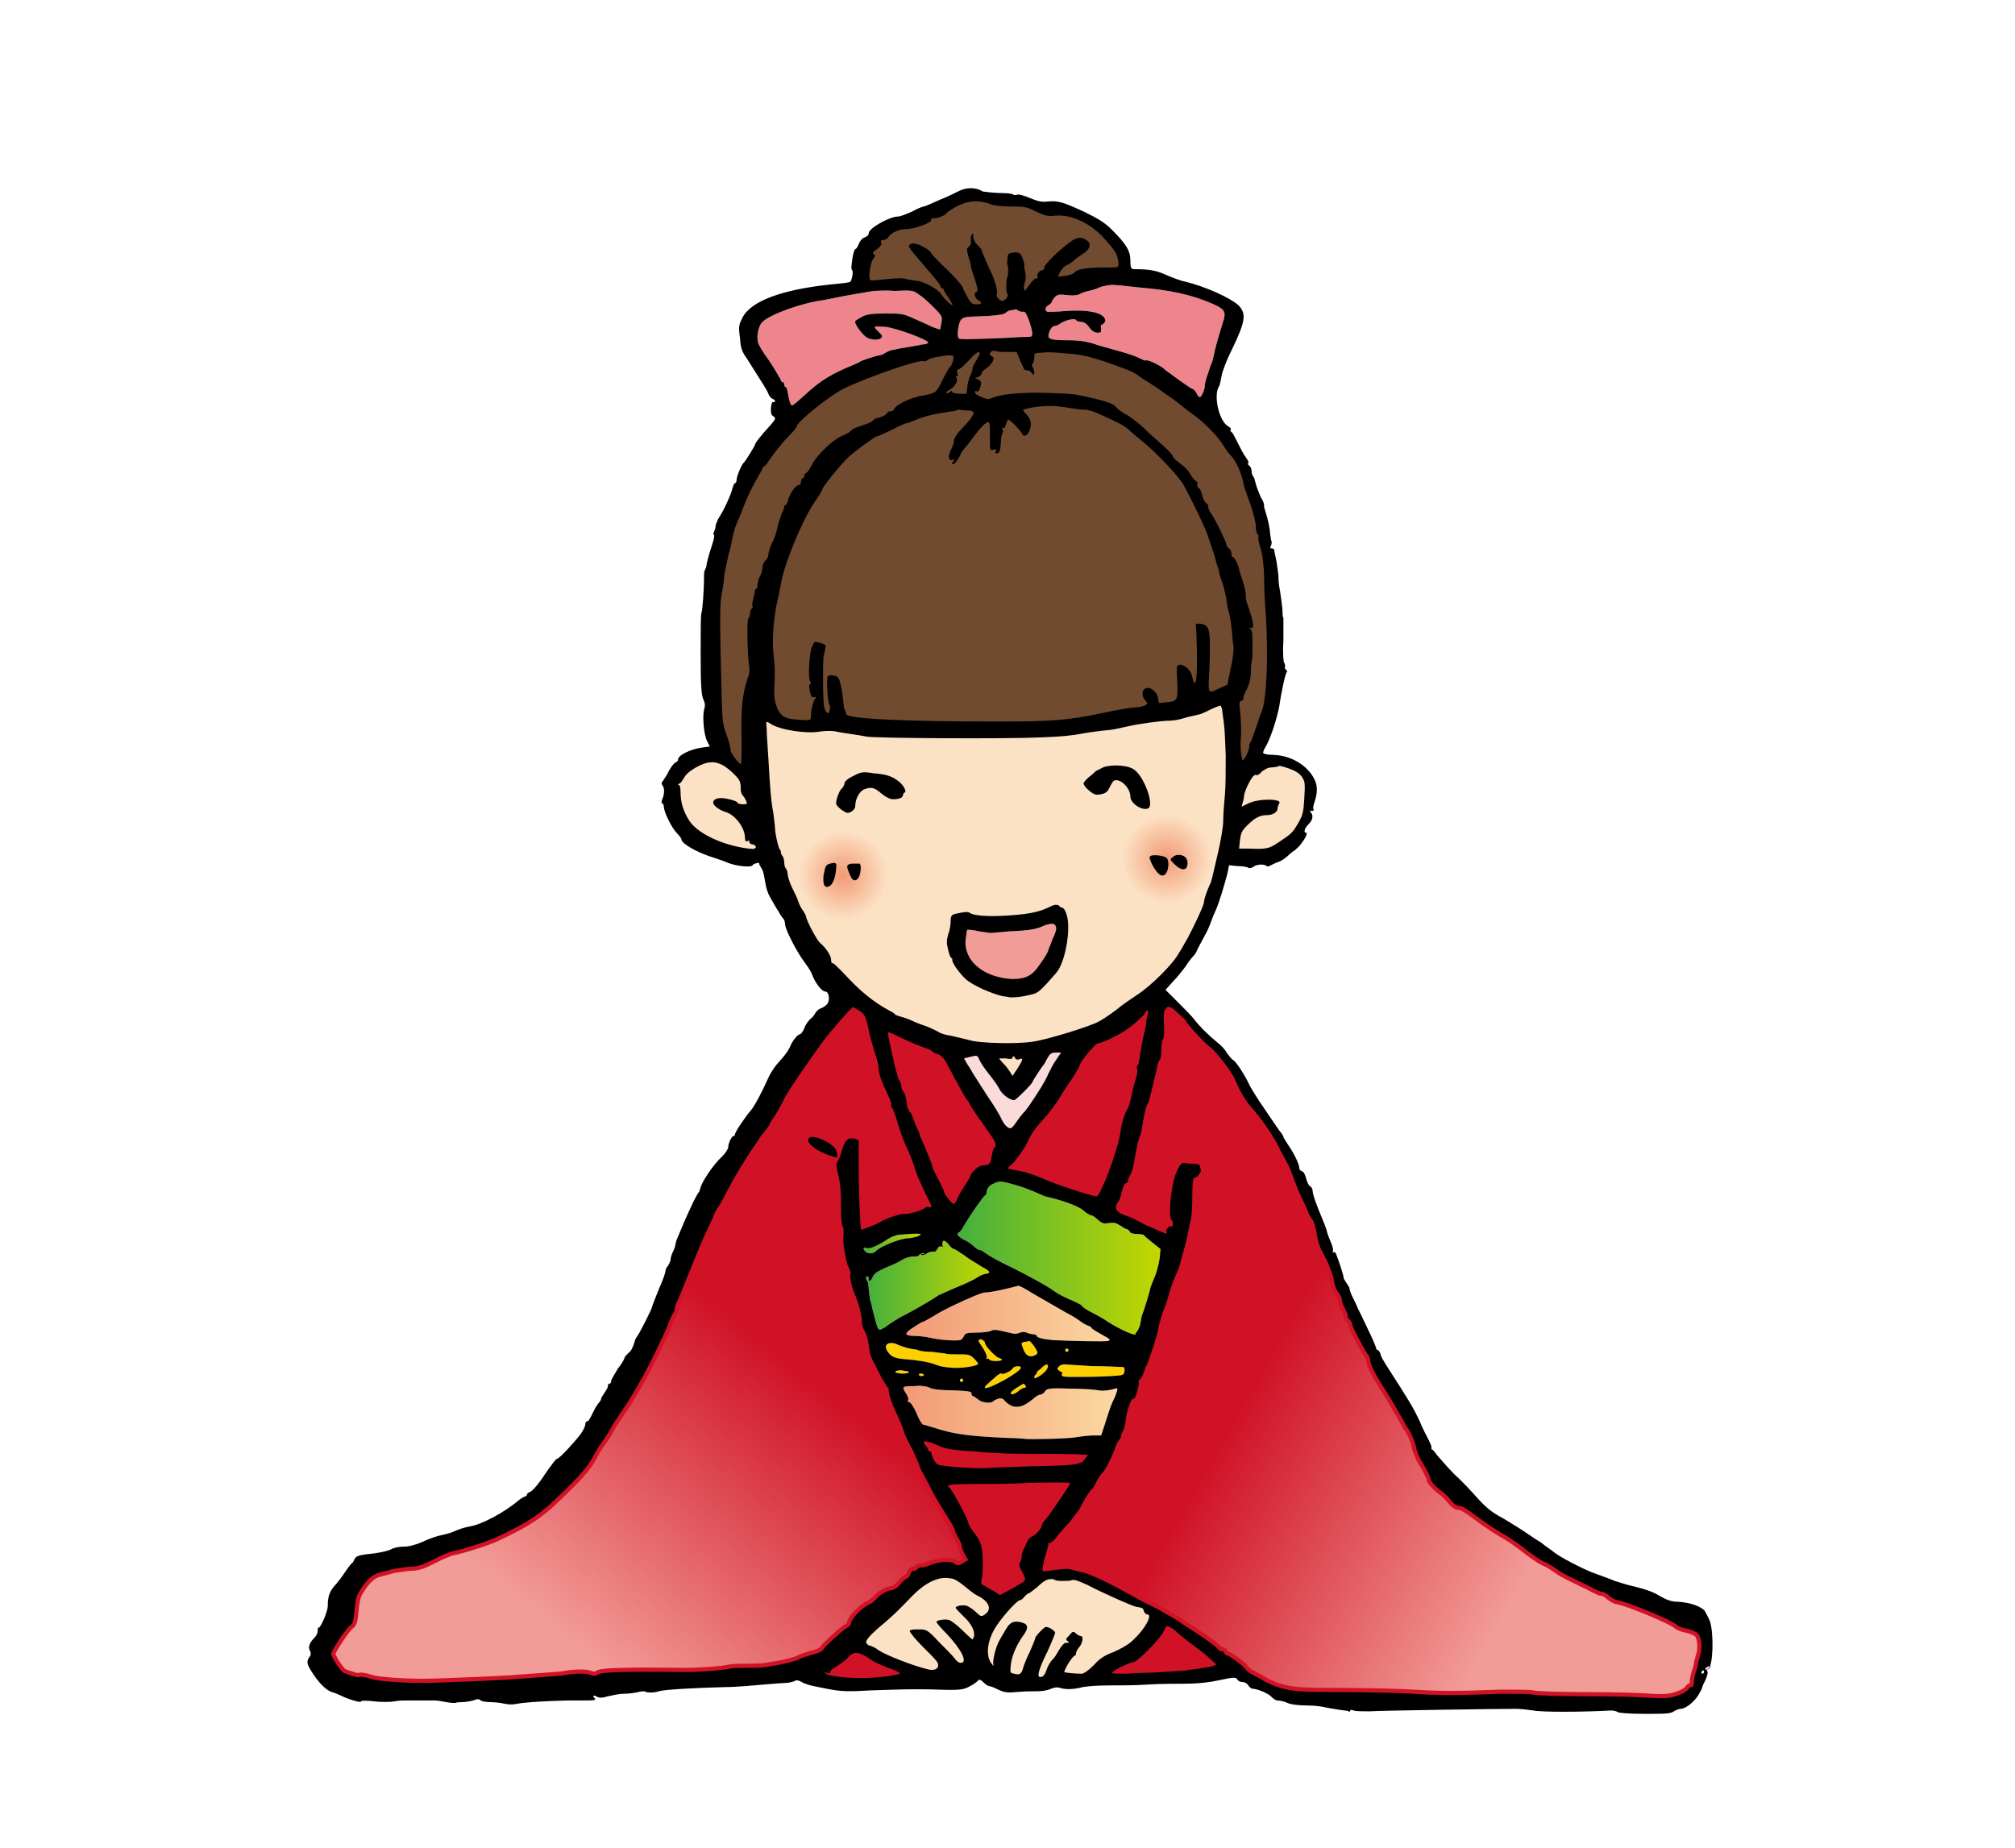
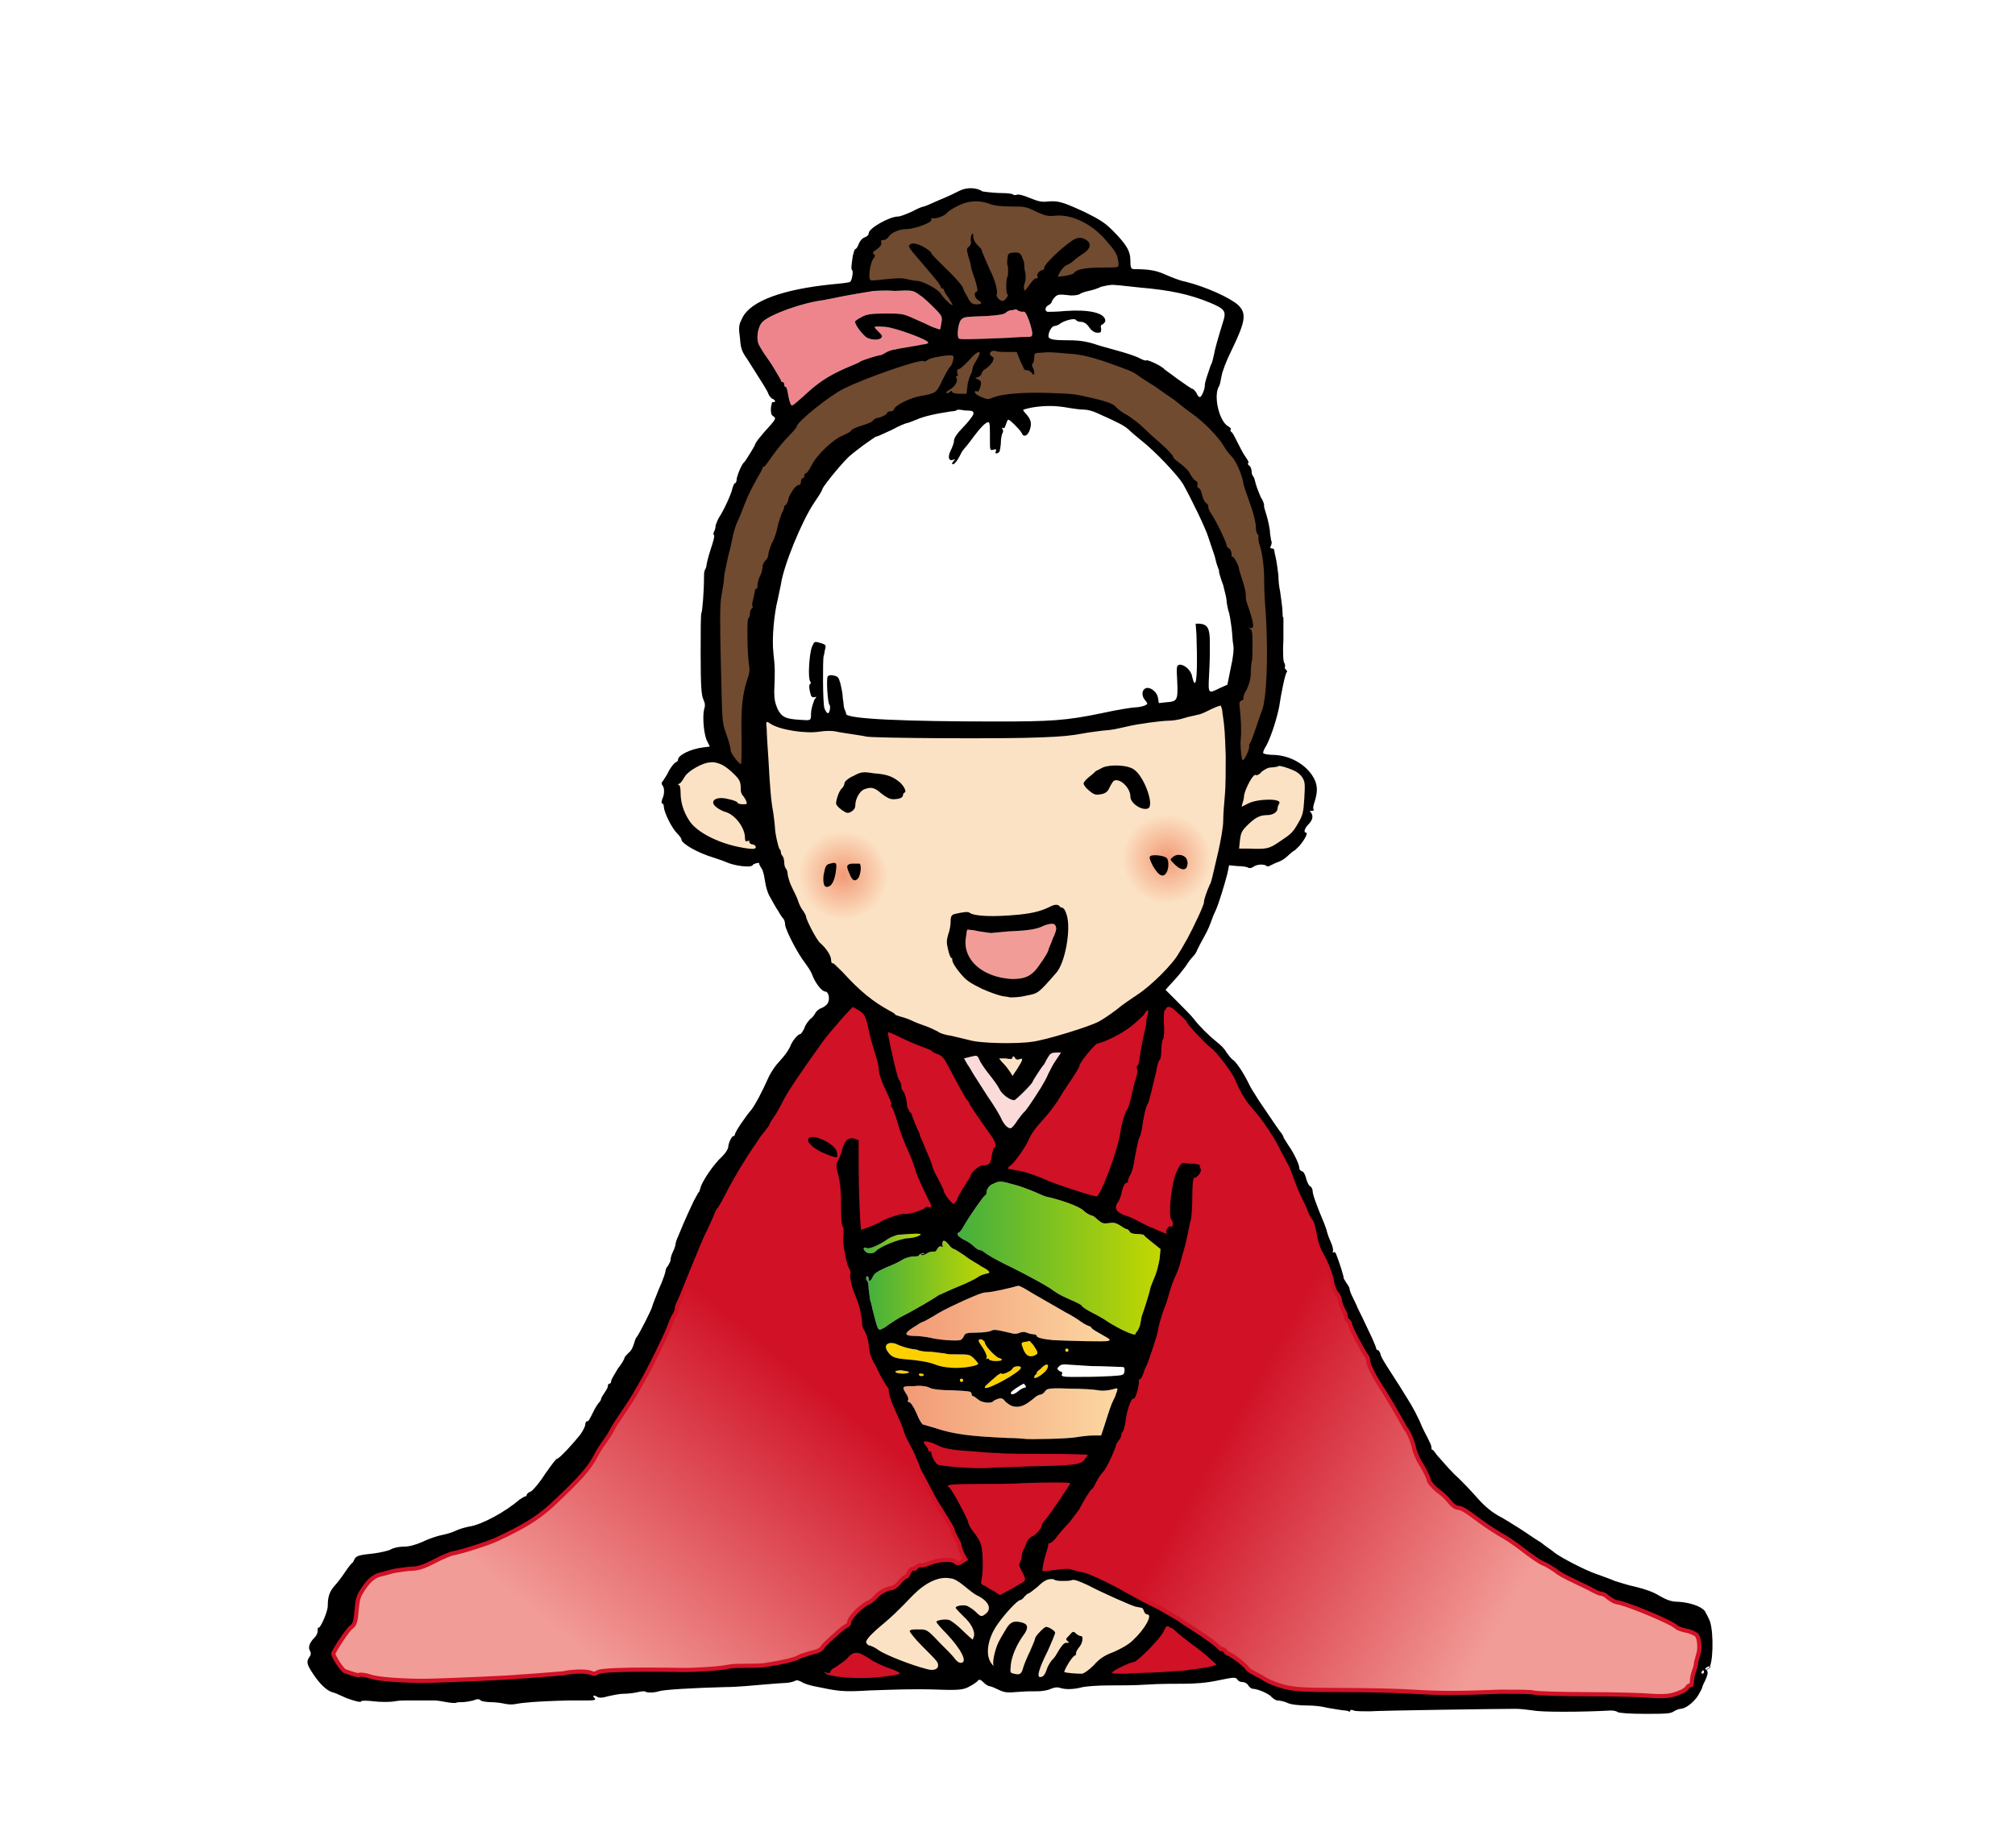
<svg xmlns="http://www.w3.org/2000/svg" version="1.1" x="0px" y="0px" viewBox="0 0 241 221" style="enable-background:new 0 0 241 221;" xml:space="preserve">
  <style type="text/css">
	.st0{display:none;}
	.st1{display:inline;fill:#FFFFFF;stroke:#000000;stroke-miterlimit:10;}
	.st2{fill:url(#SVGID_1_);}
	.st3{fill:url(#SVGID_2_);}
	.st4{fill:url(#SVGID_3_);}
	.st5{fill:url(#SVGID_4_);}
	.st6{fill:url(#SVGID_5_);}
	.st7{fill:url(#SVGID_6_);stroke:#D01126;}
	.st8{fill:url(#SVGID_7_);stroke:#D01126;}
	.st9{fill:#D01126;stroke:#D01126;}
	.st10{fill:#FCE2C4;stroke:#FCE2C4;}
	.st11{fill:url(#SVGID_8_);}
	.st12{fill:url(#SVGID_9_);}
	.st13{fill:#F29C97;}
	.st14{fill:#704B30;stroke:#704B30;}
	.st15{fill:#EF858C;}
	.st16{fill:#FADBDA;}
	.st17{fill:#FDD000;}
</style>
  <g id="レイヤー_2" class="st0">
    <rect x="0.5" y="0.5" class="st1" width="240" height="220" />
  </g>
  <g id="レイヤー_1">
    <g>
      <g>
        <linearGradient id="SVGID_1_" gradientUnits="userSpaceOnUse" x1="108.602" y1="157.108" x2="132.903" y2="157.108">
          <stop offset="5.618000e-03" style="stop-color:#F29A76" />
          <stop offset="1" style="stop-color:#FCD7A1" />
        </linearGradient>
        <path class="st2" d="M123.5,154.7c2.1,1.2,2.8,1.6,4,2.3c0.6,0.3,1.4,0.8,1.8,1.1c0.4,0.3,0.9,0.5,0.9,0.5c0.1,0,0.3,0.1,0.4,0.3     c0.2,0.2,0.8,0.5,1.3,0.8c0.9,0.5,1,0.6,0.6,0.7c-0.4,0.1-4.4,0-6.5-0.1c-1.2-0.1-2-0.3-2-0.5c0-0.1-0.2-0.2-0.4-0.2     c-0.2,0-0.6-0.1-0.8-0.2c-0.3-0.1-0.5-0.1-0.8,0c-0.2,0.1-0.6,0.2-0.9,0.1c-2.1-0.5-2.2-0.5-2.6-0.3c-0.2,0.1-1,0.2-1.7,0.2     c-1.2,0-1.4,0.1-1.5,0.4c-0.1,0.2-0.3,0.5-0.5,0.5c-0.5,0.1-2.4,0-3.6-0.3c-0.5-0.1-1.3-0.2-1.7-0.2c-1.4,0-1.4-0.3-0.3-1     c0.6-0.4,1.1-0.7,1.2-0.7c0.1,0,0.6-0.3,1.3-0.7c0.6-0.4,1.6-0.9,2-1.1c2.5-1.2,3.8-1.7,4.1-1.7c0.3,0,1.2-0.1,3.2-0.6     c0.4-0.1,0.7-0.2,0.8-0.2C122,153.8,122.7,154.2,123.5,154.7L123.5,154.7z" />
        <linearGradient id="SVGID_2_" gradientUnits="userSpaceOnUse" x1="107.781" y1="168.874" x2="133.538" y2="168.874">
          <stop offset="5.618000e-03" style="stop-color:#F29A76" />
          <stop offset="1" style="stop-color:#FCD7A1" />
        </linearGradient>
        <path class="st3" d="M111.2,166c0.4,0.2,1.5,0.3,2.8,0.3c1.8,0.1,2.2,0.1,2.2,0.4c0,0.2,0.1,0.3,0.2,0.3c0.1,0,0.3,0.2,0.6,0.4     c0.4,0.4,1.6,0.5,1.8,0.2c0.1-0.1,0.3-0.2,0.6-0.3c0.4-0.1,0.6,0,0.8,0.3c0.2,0.2,0.6,0.5,0.9,0.6c0.8,0.2,1.4,0,2.5-0.9     c0.3-0.3,0.7-0.5,0.9-0.5c0.1,0,0.4-0.2,0.5-0.4c0.2-0.3,0.5-0.4,2.9-0.3c1.5,0,3,0.1,3.5,0.2c0.5,0.1,1.2,0,1.6-0.1     c0.7-0.2,0.7-0.2,0.6,0.2c-0.1,0.2-0.2,0.7-0.4,1c-0.3,0.6-0.5,1.2-1.1,3.1l-0.4,1.2l-0.9,0c-0.5,0-1.4,0.1-2,0.2     c-0.9,0.2-5.9,0.3-6.3,0.2c-0.1,0-0.9-0.1-2-0.1c-4.3-0.2-6.3-0.4-8.7-1.2c-0.7-0.2-1.3-0.4-1.4-0.4c-0.1,0-0.5-0.6-0.8-1.4     c-0.3-0.7-0.7-1.3-0.9-1.3c-0.1,0-0.2-0.1-0.1-0.2c0.1-0.1,0-0.4-0.1-0.6c-0.7-1.1-0.7-1.1,0.9-1.1     C109.9,165.7,110.9,165.8,111.2,166L111.2,166z" />
        <linearGradient id="SVGID_3_" gradientUnits="userSpaceOnUse" x1="114.615" y1="150.403" x2="138.827" y2="150.403">
          <stop offset="5.618000e-03" style="stop-color:#44B03D" />
          <stop offset="1" style="stop-color:#C4D700" />
        </linearGradient>
        <path class="st4" d="M121.3,141.7c0.8,0.2,1.8,0.6,2.3,0.8c0.5,0.2,1.1,0.5,1.4,0.6c1.8,0.4,3.9,1.1,4.6,1.7     c0.4,0.4,0.9,0.6,1,0.6c0.1,0,0.4,0.2,0.7,0.5c0.5,0.4,0.6,0.5,1.3,0.4c0.7-0.1,0.9,0,1.4,0.3c0.3,0.2,0.6,0.4,0.7,0.4     c0.1,0,0.3,0.1,0.4,0.3c0.1,0.2,0.4,0.3,0.9,0.3c0.4,0,0.8,0.1,0.8,0.1c0,0.1,0.5,0.5,1,0.9l1,0.8l-0.1,1.1     c-0.1,0.6-0.3,1.5-0.5,2c-0.2,0.5-0.5,1.2-0.6,1.5c-0.1,0.6-0.8,2.8-1,3.3c-0.1,0.2-0.1,0.6-0.2,0.9c0,0.3-0.2,0.7-0.3,0.9     c-0.1,0.2-0.3,0.3-0.3,0.5c-0.1,0.2-1.9-0.6-3.3-1.5c-0.4-0.3-1.3-0.8-1.9-1.1c-0.6-0.3-1.2-0.7-1.2-0.8c0-0.1-0.6-0.4-1.3-0.7     c-1.4-0.6-1.8-0.9-2.5-1.4c-0.8-0.5-2.4-1.4-4.6-2.5c-2.3-1.1-3-1.6-3.4-1.9c-0.1-0.1-0.4-0.2-0.5-0.2c-0.1,0-0.4-0.2-0.6-0.4     c-0.2-0.2-0.7-0.6-1.2-0.8c-0.7-0.4-1-0.7-0.6-0.9c0.1,0,0.4-0.4,0.6-0.8c0.7-1.2,2.3-3.5,2.5-3.6c0.1,0,0.2-0.2,0.2-0.4     c0-0.4,0.4-0.9,0.8-1C119.5,141.2,119.9,141.3,121.3,141.7L121.3,141.7z" />
        <linearGradient id="SVGID_4_" gradientUnits="userSpaceOnUse" x1="103.189" y1="148.829" x2="110.102" y2="148.829">
          <stop offset="5.618000e-03" style="stop-color:#44B03D" />
          <stop offset="1" style="stop-color:#C4D700" />
        </linearGradient>
        <path class="st5" d="M109.7,147.9c-0.3,0.1-0.8,0.2-1,0.2c-1,0-3.4,1-3.9,1.5c-0.3,0.4-1,0.4-1.3,0.1c-0.3-0.3-0.3-0.6,0.2-0.4     c0.4,0.1,1.5-0.4,2.5-1.1c0.3-0.2,0.8-0.4,1.2-0.5C109.9,147.5,110.7,147.5,109.7,147.9L109.7,147.9z" />
        <linearGradient id="SVGID_5_" gradientUnits="userSpaceOnUse" x1="103.735" y1="153.61" x2="118.39" y2="153.61">
          <stop offset="5.618000e-03" style="stop-color:#44B03D" />
          <stop offset="1" style="stop-color:#C4D700" />
        </linearGradient>
        <path class="st6" d="M113.5,148.9c0.2,0.3,0.5,0.5,0.6,0.5c0.1,0,0.7,0.4,1.3,0.8c0.6,0.5,1.6,1,2,1.3c0.8,0.4,1.1,0.7,0.8,0.8     c-0.5,0.1-0.9,0.2-1.3,0.5c-0.3,0.2-1.3,0.7-2.3,1.1c-1,0.4-2,0.9-2.3,1c-0.4,0.3-2.7,1.7-4.7,2.7c-0.5,0.3-1.1,0.7-1.4,0.9     c-0.2,0.2-0.6,0.4-0.8,0.5c-0.3,0.1-0.4,0-0.6-0.7c-0.1-0.4-0.3-1.1-0.4-1.5c-0.1-0.4-0.2-1-0.3-1.2c-0.1-0.3-0.1-0.9-0.2-1.4     c0-0.5-0.1-1-0.2-1c-0.2-0.2-0.1-0.7,0.1-0.5c0.1,0.1,0.1,0.2,0.1,0.3c-0.1,0.1,0,0.2,0.1,0.2c0.1,0,0.3-0.2,0.4-0.5     c0.2-0.4,0.5-0.6,1.6-1.1c0.8-0.3,1.6-0.7,1.9-0.9c0.3-0.2,0.9-0.4,1.3-0.4c0.5,0,0.8-0.1,0.7-0.1c-0.1-0.1,0.5-0.4,0.6-0.3     c0.1,0.1,0,0.1-0.2,0.1s-0.2,0-0.1,0.1c0.1,0.1,0.4,0,0.7-0.2c0.3-0.2,0.7-0.2,0.8-0.2c0.1,0.1,0.3-0.1,0.4-0.3     c0.1-0.2,0.3-0.4,0.5-0.3c0.2,0.1,0.2,0,0.1-0.2C112.7,148.2,113,148.3,113.5,148.9L113.5,148.9z" />
        <linearGradient id="SVGID_6_" gradientUnits="userSpaceOnUse" x1="150.319" y1="163.947" x2="185.465" y2="183.841">
          <stop offset="5.618000e-03" style="stop-color:#D01126" />
          <stop offset="1" style="stop-color:#F29C97" />
        </linearGradient>
        <path class="st7" d="M140.8,121.1c0.6,0.5,1.1,1,1.1,1.1c0,0.2,2.3,2.7,2.9,3.1c0.6,0.4,2.6,3,2.9,3.8c0.6,1.4,1.2,2.5,2.1,3.5     c1.1,1.2,2.8,3.7,3.4,5.1c0.3,0.5,0.6,1.1,0.7,1.3c0.3,0.5,0.5,1,1,2.4c0.3,0.8,0.7,1.7,0.9,2.1c0.2,0.4,0.5,1,0.6,1.3     c0.1,0.4,0.4,0.8,0.5,1c0.3,0.3,0.5,1.2,0.7,2.4c0.1,0.4,0.3,1.1,0.6,1.6c0.7,1.2,1.3,2.8,1.4,3.7c0.1,0.4,0.3,0.9,0.5,1.1     c0.2,0.2,0.4,0.7,0.4,0.9c0,0.2,0.2,0.7,0.4,1.1c0.2,0.3,0.3,0.7,0.3,0.8c0,0.1,0,0.3,0.2,0.4c0.1,0.1,0.3,0.3,0.3,0.5     c0,0.3,1.3,2.8,1.9,3.7c0.2,0.2,0.3,0.6,0.3,0.8c0,0.4,0.7,1.8,1.9,3.6c0.5,0.8,1.2,2,1.6,2.7c0.4,0.7,0.8,1.4,0.9,1.6     c0.4,0.4,1,1.9,1.1,2.6c0.1,0.3,0.4,1.2,0.9,1.9c0.4,0.7,0.8,1.5,0.8,1.7c0,0.2,0.4,0.7,1,1.2c0.6,0.4,1.2,1,1.5,1.4     c0.2,0.3,0.6,0.6,0.8,0.6c0.5,0,1.1,0.4,2.7,1.6c0.8,0.6,1.9,1.3,2.4,1.6c0.6,0.3,1.8,1.1,2.7,1.8c0.9,0.7,2,1.5,2.5,1.7     c0.5,0.2,1.1,0.6,1.4,0.8c0.5,0.4,0.8,0.6,2.7,1.5c0.6,0.3,1.5,0.7,1.8,0.9c0.4,0.2,0.8,0.4,1,0.4s0.6,0.2,0.9,0.5     c0.4,0.3,0.8,0.5,0.9,0.5c0.8,0,6.9,2.5,7.2,3c0.1,0.1,0.6,0.3,1.1,0.4c0.6,0.1,1.2,0.4,1.4,0.6c0.4,0.4,0.5,1.7,0.3,2.4     c-0.1,0.3-0.2,0.8-0.3,1.1c0,0.4-0.2,0.9-0.3,1.2c-0.1,0.3-0.2,0.8-0.2,1.1c0,0.4-0.1,0.6-0.3,0.6c-0.1,0-0.3,0.1-0.3,0.2     c0,0.1-0.3,0.3-0.6,0.5c-1.3,0.6-2,0.7-3.8,0.6c-1-0.1-4.5-0.2-7.7-0.2c-3.3,0-6.2-0.1-6.5-0.2c-0.4-0.1-1.9-0.1-3.9-0.1     c-5.2,0.2-7.4,0.2-10.5,0c-1.5-0.1-5.4-0.2-8.4-0.2c-5.1,0-5.8-0.1-7.1-0.4c-0.8-0.2-1.8-0.6-2.3-0.9c-0.4-0.3-1.1-0.6-1.4-0.8     c-0.3-0.1-0.7-0.4-0.9-0.7c-0.3-0.4-1.9-1.6-2.2-1.6c-0.1,0-0.2-0.1-0.3-0.3c-0.1-0.2-0.2-0.2-0.3-0.2c-0.1,0.1-0.3-0.1-0.5-0.3     c-0.3-0.3-1-0.9-3.5-2.5c-0.4-0.2-0.9-0.6-1.2-0.8c-0.3-0.2-1.4-0.8-2.4-1.4c-1.1-0.5-3.3-1.7-4.9-2.6c-1.7-0.9-3.5-1.7-4-1.8     c-0.6-0.1-1.3-0.3-1.6-0.4c-0.3-0.1-1.1,0-1.9,0.1c-0.7,0.1-1.4,0.2-1.4,0.1c-0.1-0.1,0.2-1.5,0.5-2.4c0.1-0.3,0.2-0.7,0.2-0.8     c-0.1-0.1,0-0.1,0.1-0.1c0.1,0,0.6-0.3,0.9-0.8c0.4-0.5,1-1.2,1.5-1.7c0.4-0.5,0.9-1.2,1.2-1.6c0.5-1,1.3-2.3,1.5-2.4     c0.1,0,0.3-0.4,0.5-0.8c0.2-0.4,0.5-0.9,0.8-1.2c0.5-0.5,1.5-2.8,1.6-3.3c0-0.1,0.2-0.3,0.3-0.5c0.2-0.2,0.3-0.5,0.3-0.6     c0-0.2,0.1-0.4,0.2-0.5c0.1-0.1,0.2-0.6,0.3-1c0.1-1.3,0.7-3.1,1-2.9c0.2,0.1,0.7-1.7,0.6-2.1c0-0.1,0-0.2,0.1-0.2     c0.1,0,0.3-0.3,0.4-0.6c0.1-0.3,0.3-0.9,0.5-1.2c0.4-1.1,1.2-3.4,1.3-4.1c0.1-0.7,0.6-2.3,0.9-3c0.1-0.2,0.3-0.9,0.5-1.6     c0.2-0.7,0.5-1.5,0.7-1.9c0.2-0.4,0.4-1,0.5-1.3c0.1-0.3,0.3-1.2,0.5-1.8c0.2-0.7,0.4-1.6,0.5-2.1c0.1-0.5,0.2-1.1,0.3-1.4     c0.1-0.3,0.2-1.5,0.2-2.8c0-1.5,0.1-2.3,0.2-2.3c0.4,0,1-0.8,0.8-1.1c-0.1-0.1-0.1-0.3-0.1-0.4c0-0.1-0.2-0.1-0.6-0.2     c-0.4,0-0.9,0-1.2-0.1c-0.4,0-0.5,0.1-0.9,0.9c-0.7,1.3-1.1,5.4-0.7,5.9c0.3,0.3,0.2,1-0.1,0.8c-0.2-0.1-0.6,0.4-0.5,0.7     c0.1,0.2,0,0.2-0.2,0.1c-0.2-0.1-0.8-0.3-1.4-0.6c-0.6-0.2-1.3-0.6-1.7-0.8c-0.4-0.2-1.1-0.6-1.6-0.7c-1.1-0.4-1.4-0.9-0.9-1.6     c0.2-0.2,0.3-0.7,0.4-0.9c0.1-0.7,0.4-1.4,0.6-1.4c0.1,0,0.2-0.1,0.2-0.2c0-0.1,0.1-0.5,0.3-0.8c0.2-0.3,0.4-1.1,0.5-1.9     c0.4-2.1,0.5-2.4,0.6-2.6c0.1-0.1,0.2-0.6,0.3-1.1c0.1-1,0.5-2.8,0.7-2.9c0.1-0.1,0.6-2.2,1-3.9c0.1-0.7,0.3-1.3,0.4-1.3     c0.1-0.1,0.2-0.6,0.2-1.2c0-0.6,0.1-1.2,0.2-1.3c0.1-0.1,0.2-1,0.1-1.9c0-1.1,0-1.7,0.2-1.6C139.6,120.1,140.2,120.5,140.8,121.1     L140.8,121.1z" />
        <linearGradient id="SVGID_7_" gradientUnits="userSpaceOnUse" x1="97.968" y1="165.359" x2="70.785" y2="198.509">
          <stop offset="5.618000e-03" style="stop-color:#D01126" />
          <stop offset="1" style="stop-color:#F29C97" />
        </linearGradient>
        <path class="st8" d="M102.1,120.5c1.3,0.7,1.4,0.8,1.8,2.7c0.2,1,0.6,2.3,0.8,2.9c0.2,0.6,0.4,1.4,0.4,1.8c0,0.4,0.3,1.4,0.8,2.4     c0.4,0.9,0.8,1.7,0.7,1.8c-0.1,0.1,0,0.3,0.1,0.4c0.1,0.1,0.4,0.9,0.6,1.6c0.4,1.4,0.7,2.2,1.6,4.2c0.2,0.5,0.5,1.3,0.6,1.7     c0.2,0.7,1,2.4,1.7,3.8c0.3,0.5,0.2,0.7-0.1,0.6c-0.2-0.1-0.4,0-0.5,0.1c-0.3,0.3-2.1,0.8-2.4,0.7c-0.3-0.1-2.4,0.6-2.8,0.9     c-0.4,0.3-2.3,1-2.4,1c-0.1-0.1-0.3-4.1-0.3-7.8l0-2.9l-0.5-0.2c-0.7-0.2-1.2,0.2-1.5,1.4c-0.1,0.5-0.4,1.1-0.5,1.3     c-0.2,0.3-0.2,0.6,0,1.4c0.3,1.1,0.4,2,0.4,4.6c0,1,0.1,1.8,0.2,1.8c0.1,0.1,0.1,0.5,0.1,1c-0.1,0.5,0,1.4,0.1,1.9     c0.1,0.5,0.2,1.2,0.3,1.4c0,0.2,0.2,0.6,0.3,0.8c0.1,0.2,0.2,0.5,0.1,0.6c-0.1,0.2,0.2,1.7,0.5,2.3c0.4,1,0.5,1.3,0.7,2.1     c0.1,0.5,0.2,1.1,0.2,1.4c0,0.3,0.1,0.6,0.2,0.8c0.4,0.7,0.5,1.1,0.7,2.5c0,0.4,0.3,1.2,0.7,1.8c0.3,0.6,0.7,1.5,1,1.9     c0.2,0.4,0.5,0.8,0.5,0.8c0.1,0,0.1,0.2,0.1,0.4c0,0.2,0.2,1,0.5,1.7c0.9,2,1.1,2.4,1.3,3.1c0.1,0.4,0.6,1.4,1.1,2.3     c0.4,0.9,0.8,1.8,0.8,1.9c0,0.1,0.3,0.7,0.6,1.2c0.3,0.6,0.8,1.5,1.1,2.1c0.3,0.6,1,1.7,1.5,2.5s1,1.6,1,1.8     c0,0.2,0.2,0.5,0.4,0.9c0.2,0.3,0.4,0.8,0.4,0.9c0,0.2,0.2,0.7,0.4,1.1l0.4,0.7l-0.5,0.3c-0.5,0.4-0.9,0.4-1.2,0.1     c-0.3-0.3-1.9-0.2-2.8,0.2c-0.5,0.2-0.9,0.3-1.1,0.3c-0.1-0.1-0.3,0-0.5,0.2c-0.1,0.2-0.3,0.2-0.4,0.2c-0.1-0.1-0.3,0.1-0.4,0.4     c-0.1,0.3-0.3,0.5-0.4,0.5c-0.1,0-0.5,0.3-0.8,0.7c-0.3,0.4-0.8,0.7-1,0.7c-0.5,0-1.4,0.5-1.8,1c-0.2,0.2-0.6,0.6-0.9,0.7     c-0.9,0.4-2.2,1.8-2.2,2.2c0,0.2-0.1,0.4-0.3,0.5c-0.2,0.1-0.8,0.5-1.4,1.1c-0.6,0.5-1.1,1-1.2,1.1c-0.1,0.1-0.3,0.3-0.4,0.5     c-0.1,0.2-0.7,0.5-1.3,0.6c-0.6,0.2-1.3,0.4-1.5,0.5c-0.4,0.3-2.1,0.7-4.1,1c-0.6,0.1-1.6,0.1-2.3,0.1c-0.7,0-1.6,0-2.1,0.1     c-0.8,0.2-3.6,0.4-5.4,0.4c-6.8-0.1-10,0-10.3,0.3c-0.2,0.2-0.5,0.2-1,0c-0.6-0.2-2.3-0.1-3.1,0.1c-0.1,0-1.2,0.1-2.5,0.2     c-1.4,0.1-2.6,0.2-2.8,0.2c-0.5,0.1-9.5,0.5-11.5,0.5c-2.5,0-5.4-0.2-6.3-0.5c-0.6-0.2-1.2-0.3-1.3-0.2c-0.2,0.1-1.1-0.2-1.9-0.5     c-0.4-0.2-1.5-1.9-1.5-2.3c0-0.3,1.8-3.1,2.3-3.4c0.3-0.2,0.4-0.6,0.5-1.8c0.1-1.1,0.2-1.7,0.6-2.3c0.7-1.2,1.5-2,2.4-2.2     c0.5-0.1,1.1-0.3,1.5-0.4c0.4-0.1,1.3-0.2,2-0.3c1.1,0,1.6-0.2,3-0.9c0.9-0.5,1.8-0.8,2-0.9c1.2-0.2,4.3-1.2,5.4-1.7     c3.2-1.5,4.7-2.4,6.5-4c3.4-3.2,4.5-4.4,5.3-6c0.2-0.4,0.6-1,0.8-1.3c0.3-0.4,0.8-1.1,1.1-1.7c0.3-0.6,0.9-1.4,1.2-1.9     c0.9-1.3,1-1.5,1.5-2.3c0.2-0.4,0.6-1,0.8-1.4c0.9-1.5,3.1-6,3.4-6.9c0.2-0.6,0.5-1.2,0.6-1.3c0.1-0.2,0.2-0.4,0.2-0.6     c0-0.2,0.2-0.7,0.4-1.1c0.2-0.4,0.9-2.2,1.6-3.9c0.7-1.7,1.5-3.7,1.9-4.4c0.3-0.7,0.7-1.5,0.8-1.8c0.1-0.3,0.3-0.7,0.5-0.9     c0.2-0.3,0.7-1.2,1.2-2.2c0.8-1.5,2.1-3.7,3.3-5.4c0.2-0.3,0.4-0.6,0.4-0.6c0-0.1,0.3-0.4,0.6-0.8c0.3-0.4,0.6-0.8,0.6-0.8     c0-0.1,0.2-0.5,0.5-0.9c0.3-0.4,0.8-1.3,1.1-1.9c0.5-1.1,2.5-4,4.8-7.2c0.8-1.1,3.5-4.2,3.7-4.2     C101.6,120.2,101.8,120.3,102.1,120.5L102.1,120.5z" />
        <path class="st9" d="M137.3,121.2c0,0.2-0.1,0.4-0.1,0.4c0,0-0.1,0.3-0.1,0.7c0,0.4-0.2,1-0.3,1.5c-0.1,0.5-0.3,1.4-0.4,2.1     c-0.1,0.7-0.2,1.4-0.3,1.5c-0.1,0.1-0.2,0.3-0.1,0.5c0.1,0.1,0,0.7-0.2,1.3c-0.2,0.6-0.4,1.5-0.5,2c-0.1,0.5-0.3,1.3-0.6,1.7     c-0.2,0.4-0.6,1.6-0.7,2.6c-0.4,2.4-2.3,7.3-2.8,7.6c-0.2,0.1-4.2-1.2-5.7-1.8c-1.8-0.8-3.1-1.2-3.9-1.3c-0.5-0.1-1-0.2-1-0.2     c-0.1-0.1,0.1-0.3,0.4-0.5c0.6-0.6,1.5-1.9,1.9-2.7c0.5-1.1,0.7-1.4,2.4-3.3c0.4-0.5,1.1-1.4,1.5-2.1c0.4-0.7,1.1-1.7,1.5-2.3     c0.4-0.6,0.8-1.3,0.8-1.4c0-0.4,1.9-2.7,2.2-2.7c0.2,0,1-0.3,1.8-0.7c1.4-0.7,2.3-1.3,3.7-2.7     C137.2,120.7,137.4,120.7,137.3,121.2L137.3,121.2z" />
        <path class="st9" d="M110,125.1c0.8,0.3,1.4,0.5,1.4,0.6c0.1,0.1,0.4,0.3,0.8,0.4c0.5,0.2,0.8,0.6,1.2,1.4c1.1,2.1,2,3.7,2.2,4     c0.2,0.2,0.3,0.3,0.3,0.4c0,0.2,1.7,2.6,2.4,3.6c0.7,0.9,1,1.6,0.6,1.8c-0.1,0.1-0.2,0.5-0.3,1c-0.1,0.9-0.3,1.1-1.1,1.1     c-0.4,0-1.4,0.9-1.4,1.2c0,0.1-0.3,0.6-0.7,1.2c-0.4,0.6-0.8,1.3-0.9,1.6c-0.1,0.3-0.3,0.5-0.4,0.6c-0.2,0.1-1.2-1.2-1.2-1.5     c0-0.1-0.3-0.7-0.7-1.5c-0.4-0.7-0.7-1.4-0.7-1.5c0-0.2-0.3-0.9-1.1-2.8c-0.2-0.4-0.4-0.9-0.4-1c0-0.1-0.1-0.3-0.2-0.5     c-0.2-0.4-0.6-1.4-0.7-1.7c0-0.1-0.1-0.4-0.3-0.5c-0.1-0.2-0.2-0.4-0.3-0.6c0-0.6-0.3-1.8-0.5-1.9c-0.1-0.1-0.2-0.3-0.2-0.6     c0-0.3-0.2-0.6-0.3-0.8c-0.2-0.2-1.3-5.1-1.3-5.6c0-0.1,0.5,0.1,1.1,0.4C108.1,124.3,109.2,124.8,110,125.1L110,125.1z" />
        <path class="st9" d="M112.2,172.9c0.7,0.4,2.2,0.6,4.2,0.7c1,0.1,2.3,0.2,3,0.2c0.7,0.1,3.4,0.1,6,0.1c2.6,0,4.7,0.1,4.7,0.1     c0,0.1-0.2,0.3-0.4,0.6c-0.4,0.6-1.3,0.7-6.7,0.8c-1.8,0.1-3.9,0.1-4.8,0.2c-1.6,0.1-5.5-0.2-6-0.4c-0.3-0.1-0.8-1-0.8-1.4     c0-0.1-0.1-0.2-0.2-0.2c-0.1,0-0.2-0.1-0.2-0.2c0-0.1-0.1-0.3-0.3-0.5c-0.2-0.2-0.2-0.4-0.2-0.5     C110.9,172.4,111.4,172.5,112.2,172.9L112.2,172.9z" />
        <path class="st9" d="M128,177.4c0,0.2-2.4,3.7-2.9,4.3c-0.3,0.3-0.5,0.6-0.5,0.8c0,0.3-0.8,1.2-1.2,1.3c-0.2,0.1-0.5,0.4-0.6,0.7     c-0.1,0.3-0.3,0.7-0.4,0.9c-0.1,0.2-0.2,0.5-0.2,0.8c0,0.2-0.1,0.5-0.2,0.7c-0.2,0.3-0.1,0.4,0.4,1.4c0.3,0.6,0.3,0.8-0.3,1.1     c-0.2,0.1-0.8,0.5-1.4,0.8l-1.1,0.6l-0.6-0.4c-0.4-0.2-0.9-0.5-1.2-0.7c-0.5-0.2-0.5-0.3-0.4-0.8c0.2-0.8,0.2-3.5-0.1-4.2     c-0.1-0.4-0.5-1-0.9-1.5c-0.4-0.5-0.6-1-0.6-1.1c0-0.3-2-4.1-2.3-4.2c-0.5-0.3,0.3-0.4,3.3-0.4c1.8,0,4.4,0,5.6-0.1     C125,177.3,128,177.3,128,177.4L128,177.4z" />
        <path class="st9" d="M140.6,195.1c0.1,0.1,0.8,0.7,1.6,1.3c0.8,0.6,1.9,1.4,2.4,1.9l0.9,0.8l-0.5,0.2c-0.3,0.1-1.1,0.2-1.7,0.3     c-0.6,0.1-1.2,0.1-1.3,0.2c-0.1,0-1.4,0.1-2.9,0.2c-1.5,0.1-3.5,0.1-4.4,0.2c-0.9,0-1.7,0-1.7-0.1c-0.1-0.2,2.2-1.3,2.6-1.3     c0.4,0,3.2-2.8,3.6-3.7c0.3-0.7,0.4-0.7,0.8-0.4C140.2,194.7,140.5,195,140.6,195.1L140.6,195.1z" />
        <path class="st9" d="M104,198.4c0.5,0.4,1.5,0.8,2.2,1.1c0.7,0.2,1.3,0.5,1.4,0.6c0.3,0.2-1.8,0.5-3.7,0.6     c-2.4,0.1-4.7-0.2-5.1-0.5c-0.3-0.2-0.3-0.3,0.1-0.1c0.3,0.1,0.4,0,0.4-0.1c0-0.1,0.2-0.4,0.5-0.5c0.3-0.2,0.9-0.6,1.4-1     C102.1,197.4,102.6,197.5,104,198.4L104,198.4z" />
        <path class="st10" d="M146.2,85.2c0.3,1.9,0.3,2.6,0.4,5.2c0,1.6,0,3.7-0.1,4.7c-0.1,1-0.2,2.4-0.2,3.1c0,0.7-0.3,2.4-0.6,3.7     c-0.3,1.3-0.6,2.6-0.7,3c-0.1,0.4-0.2,0.8-0.3,0.9c-0.4,0.9-0.7,1.8-0.7,2.1c0,0.4-1.3,3.1-2,4.4c-0.2,0.3-0.6,1.1-1,1.7     c-0.7,1.3-3.3,3.9-5,5c-0.6,0.4-1.8,1.2-2.5,1.8c-0.8,0.6-1.7,1.2-2.1,1.4c-1.1,0.6-6.3,2.2-7.9,2.4c-1.9,0.3-6.4,0.2-7.6-0.2     c-0.4-0.1-1.3-0.3-2.1-0.5c-0.7-0.1-1.4-0.3-1.6-0.5c-0.2-0.1-0.8-0.4-1.3-0.6c-0.6-0.2-1.4-0.5-1.8-0.7c-0.4-0.2-1-0.4-1.4-0.5     c-0.3-0.1-0.6-0.2-0.6-0.2c0-0.1-0.3-0.3-0.7-0.5c-2-1.1-3.5-2.3-5.6-4.6c-0.6-0.6-1.1-1.1-1.2-1.1c-0.1,0.1-0.2-0.1-0.2-0.4     c0-0.5-0.6-1.4-1.3-2c-0.4-0.3-1.7-2.8-1.7-3.2c0-0.1-0.2-0.4-0.3-0.6c-0.2-0.2-0.5-0.8-0.6-1.1c-0.1-0.4-0.5-1.2-0.8-1.8     c-0.3-0.6-0.5-1.4-0.5-1.6c0-0.2-0.1-0.5-0.2-0.6c-0.1-0.1-0.2-0.4-0.2-0.7c0-0.3-0.1-0.7-0.2-0.8c-0.1-0.1-0.2-0.3-0.2-0.4     c0-0.1,0-0.3-0.2-0.5c-0.2-0.5-0.5-1.9-0.5-2.4c0-0.2-0.1-1-0.2-1.8c-0.3-1.6-0.4-3-0.6-6.6c-0.1-1.4-0.2-3-0.2-3.5     c-0.1-1-0.1-1,0.5-0.6c1.1,0.7,4.2,1.2,5.9,0.9c0.7-0.1,1.5-0.1,1.9,0c0.4,0.1,1.2,0.2,1.8,0.3c0.6,0.1,1.4,0.2,1.8,0.3     c0.8,0.2,16.7,0.3,20.9,0.1c2.6-0.1,3.6-0.2,5.2-0.5c0.5-0.1,1.4-0.2,2.1-0.3c1.4-0.1,1.6-0.2,3-0.5c1.2-0.3,4.1-0.7,5.1-0.7     c0.3,0,1.1-0.1,1.7-0.3c0.6-0.2,1.3-0.3,1.6-0.4c0.2,0,0.7-0.2,1.1-0.4c0.8-0.4,1.5-0.7,1.7-0.7     C146.1,84.6,146.2,84.9,146.2,85.2L146.2,85.2z" />
        <radialGradient id="SVGID_8_" cx="100.854" cy="104.725" r="5.366" gradientUnits="userSpaceOnUse">
          <stop offset="5.618000e-03" style="stop-color:#F29A76" />
          <stop offset="1" style="stop-color:#FCE2C4" />
        </radialGradient>
        <path class="st11" d="M106.2,104.7c0,3-2.4,5.4-5.4,5.4c-3,0-5.4-2.4-5.4-5.4c0-3,2.4-5.4,5.4-5.4     C103.8,99.4,106.2,101.8,106.2,104.7z" />
        <radialGradient id="SVGID_9_" cx="139.547" cy="102.748" r="5.366" gradientUnits="userSpaceOnUse">
          <stop offset="5.618000e-03" style="stop-color:#F29A76" />
          <stop offset="1" style="stop-color:#FCE2C4" />
        </radialGradient>
        <path class="st12" d="M144.9,102.7c0,3-2.4,5.4-5.4,5.4s-5.4-2.4-5.4-5.4c0-3,2.4-5.4,5.4-5.4S144.9,99.8,144.9,102.7z" />
        <path class="st10" d="M86.4,91.5c0.4,0.2,1,0.7,1.4,1.1c0.7,0.7,0.8,0.9,0.8,1.9c0,0.2,0.1,0.5,0.2,0.6c0.1,0.1,0.3,0.4,0.4,0.6     c0.2,0.5,0.2,0.5-0.4,0.5c-0.3,0-0.6-0.1-0.6-0.2c0-0.1-0.5-0.3-1-0.4c-1.1-0.3-1.9-0.1-1.9,0.4c0,0.4,0.8,0.9,1.4,1.1     c1.2,0.3,2.4,1.9,2.4,3.1c0,0.4,0.1,0.5,0.3,0.4c0.2-0.1,0.3,0,0.2,0.1c0,0.1,0.2,0.3,0.4,0.3c0.2,0,0.4,0.2,0.4,0.3     c0,0.2-0.2,0.3-0.9,0.2c-3.2-0.4-6.2-1.9-7.1-3.4c-0.7-1.1-1-2.2-1-3.3c0-0.6-0.1-0.9-0.2-0.9c-0.2,0-0.1-0.1,0.1-0.2     c0.2-0.1,0.4-0.5,0.6-0.8c0.4-0.7,2.2-1.7,3-1.7C85.4,91.1,86,91.3,86.4,91.5L86.4,91.5z" />
        <path class="st10" d="M154.1,91.9c0.8,0.3,1.2,0.5,1.6,1c0.4,0.6,0.4,0.8,0.3,2.6c-0.1,1.7-0.2,2-0.7,2.9     c-0.7,1.2-0.8,1.3-2.3,2.3c-1.2,0.8-1.4,0.9-3.7,0.8l-1.1,0l0.1-1c0.1-0.8,0.2-1.1,0.8-1.7c0.9-0.9,1.5-1.3,2.4-1.3     c0.8,0,1.3-0.4,1.3-0.8c0-0.2,0.1-0.4,0.2-0.6c0.4-0.6-2.5-0.6-3.7,0l-0.8,0.4l0.1-0.4c0.1-0.3,0.2-0.7,0.2-1     c0.2-0.9,1.1-2.6,1.4-2.4c0.1,0.1,0.5-0.1,0.7-0.4c0.3-0.2,0.7-0.5,1.1-0.5c0.3,0,0.7-0.1,0.8-0.1     C152.9,91.5,153.5,91.7,154.1,91.9L154.1,91.9z" />
        <path class="st10" d="M121.9,126.7c0.5-0.2,0.5,0-0.2,1.1l-0.6,0.9l-0.3-0.5c-0.2-0.3-0.5-0.7-0.8-1c-0.3-0.3-0.5-0.6-0.5-0.6     c0,0,0.3,0,0.8,0c0.5,0.1,0.8,0.1,0.8-0.1c0-0.2,0.1-0.2,0.3,0C121.4,126.7,121.7,126.8,121.9,126.7L121.9,126.7z" />
        <path class="st10" d="M115.2,189.6c0.5,0.4,1.2,1,1.6,1.2c1.5,0.7,1.9,1.7,1,2.3c-0.4,0.3-0.5,0.3-1.1-0.3     c-0.3-0.3-0.8-0.6-1-0.7c-0.5-0.2-1.4,0-1.4,0.2c0,0.1,0.4,0.5,0.9,1c1,0.9,1.4,1.8,1.3,2.4c-0.1,0.2-0.1,0.4-0.2,0.4     c0,0-0.6-0.5-1.2-1.1c-0.6-0.6-1.3-1.1-1.5-1.2c-0.5-0.2-1.6,0-1.6,0.2c0,0.1,0.5,0.7,1.2,1.4c1.8,1.9,2.6,3.5,1.7,3.5     c-0.2,0-0.5-0.2-0.7-0.5c-0.2-0.3-1.1-1.2-1.9-2c-1.4-1.5-1.5-1.5-2.4-1.5c-0.7,0-1,0-1.1,0.2c0,0.1,0.6,0.9,1.4,1.7     c1.9,1.9,2,2,2,2.4c0,0.5-0.6,0.7-1.5,0.4c-1.6-0.4-4.7-1.6-5.6-2.2c-0.5-0.4-1.1-0.6-1.2-0.6c-0.1,0-0.2-0.2-0.3-0.3     c-0.1-0.3,0.5-1,2.2-2.4c0.7-0.6,1.5-1.3,3.4-3.3c1.5-1.5,3.1-2.3,4.5-2C114.1,188.8,114.7,189.2,115.2,189.6L115.2,189.6z" />
        <path class="st10" d="M127.1,189.1c0.4,0,0.9,0,1.1-0.1c0.3-0.1,0.8,0.1,1.9,0.6c1.7,0.9,5.3,2.5,5.8,2.6c0.2,0,0.4,0.1,0.6,0.1     c0.1,0,0.3,0.2,0.3,0.4c0.1,0.2,0.2,0.4,0.4,0.4c0.7,0-0.2,1.7-1.7,3.1c-0.5,0.5-1.4,1-2.3,1.4c-1.1,0.4-1.7,0.8-2.4,1.6     c-0.6,0.6-1.2,1-1.4,1c-0.8,0-1.9-0.1-2.1-0.2c-0.1-0.1,0.9-1.9,1.3-2c0.1,0,0.1-0.2,0.1-0.3c0-0.1,0.2-0.5,0.4-0.7     c0.4-0.5,0.5-1.3,0.2-1.3c-0.1,0-0.4-0.1-0.6-0.3c-0.3-0.3-0.4-0.3-0.8,0.2c-0.4,0.4-0.5,0.5-0.2,0.7c0.1,0.1,0.2,0.2,0.1,0.2     c-0.1,0-0.2,0-0.3,0c-0.3,0-0.7,0.6-1.1,1.3c-0.2,0.4-0.5,0.7-0.6,0.8c-0.1,0.1-0.3,0.4-0.5,0.8c-0.3,0.9-0.5,1.2-0.9,1.2     c-0.4,0-0.2-0.9,0.9-3.1c0.5-1.1,0.9-2.1,0.9-2.2c0-0.2-0.7-0.7-1.1-0.7c-0.2,0-1.3,1.1-1.3,1.4c0,0.1-0.3,0.8-0.6,1.5     c-0.4,0.8-0.7,1.6-0.8,1.9c-0.2,0.8-0.4,1-1.1,0.8c-0.5-0.1-0.5-0.1-0.4-1.1c0.1-1,0.7-2.4,1.5-3.5c0.6-0.8,0.6-1.3-0.1-1.5     c-1-0.3-1.5-0.1-2,0.8c-0.1,0.2-0.5,0.8-0.7,1.2c-0.5,0.8-0.9,2.5-0.8,3c0.1,0.2,0,0.2-0.2-0.1c-0.8-1-0.5-3,0.7-4.7     c0.9-1.3,2.4-2.9,2.7-2.9c0.1,0,0.4-0.2,0.5-0.4c0.2-0.2,0.4-0.4,0.5-0.4c0.1,0,0.6-0.4,1.1-0.8c0.8-0.8,1.3-1,1.9-0.9     C126.3,189.1,126.7,189.1,127.1,189.1L127.1,189.1z" />
        <path class="st13" d="M126.3,110.9c0.1,0.2-0.1,0.8-0.4,1.4c-0.2,0.6-0.5,1.2-0.5,1.3c0,0.3-1.2,2.1-1.7,2.6     c-0.7,0.7-1.4,0.9-2.7,0.9c-3.4-0.2-5.8-2.2-5.5-4.8c0.1-0.5,0.1-1,0.2-1.1c0,0,0.6,0,1.4,0.2c0.7,0.1,1.3,0.2,1.4,0.2     c0.1,0,1-0.1,2.2-0.2c2.6-0.1,3.4-0.3,4.2-0.7C125.8,110.4,126.2,110.4,126.3,110.9L126.3,110.9z" />
        <path class="st14" d="M118.4,24.4c0.5,0.2,1.4,0.3,2.5,0.3c1.6,0,1.8,0,3,0.6c1.1,0.5,1.4,0.6,2.3,0.5c2-0.2,4.5,1,6.2,3.1     c0.9,1,1.2,1.5,1.3,2.1c0.1,0.4,0.1,0.8,0,0.9c-0.1,0.1-0.9,0.1-1.8,0.1c-2,0-3.1,0.2-3.4,0.6c-0.1,0.2-0.6,0.3-1.1,0.4l-0.9,0.1     l0.3-0.6c0.2-0.3,0.5-0.7,0.8-0.8c0.3-0.1,0.7-0.4,0.9-0.6c0.2-0.2,0.8-0.6,1.1-0.8c0.8-0.5,1-1.2,0.3-1.6     c-0.6-0.4-1.1-0.3-1.7,0.1c-1.3,0.9-3.3,2.8-3.3,3.2c0,0.2-0.1,0.3-0.2,0.3c-0.3,0-0.8,0.5-0.6,0.8c0.1,0.1,0,0.2-0.2,0.2     c-0.2,0-0.5,0.4-0.8,0.8c-0.5,0.7-0.6,0.8-0.6,0.5c-0.1-0.2,0-0.6,0.1-0.9c0.1-0.3,0.1-0.9,0-1.2c-0.1-0.4-0.1-0.8-0.1-0.8     c0-0.1,0-0.4-0.2-0.8c-0.2-0.6-0.4-0.7-0.9-0.7c-0.4,0-0.7,0.1-0.8,0.2c-0.1,0.2-0.2,1.2-0.1,1.3c0.1,0.1,0.1,1.2,0,1.4     c-0.2,0.3-0.2,2,0,2.1c0.2,0.1-0.3,0.8-0.6,0.8c-0.3,0-0.8-0.5-0.7-0.8c0.2-0.2-0.2-1.8-0.8-2.9c-0.7-1.6-1-2.3-1-2.4     c0-0.1-0.2-0.3-0.5-0.6c-0.3-0.3-0.5-0.7-0.5-1c0-0.4,0-0.5-0.2-0.2c-0.1,0.2-0.1,0.5-0.1,0.7c0.1,0.3,0,0.5-0.2,0.7     c-0.3,0.2-0.3,0.3-0.1,1.1c0.1,0.4,0.3,0.9,0.3,1.1c0,0.2,0.2,0.9,0.5,1.7c0.3,1,0.4,1.4,0.2,1.5c-0.4,0.1-0.2,0.8,0.2,1     c0.5,0.3,0.5,0.5-0.2,0.5c-0.5,0-0.7-0.1-1.1-0.9c-0.3-0.5-0.5-0.9-0.5-1c0-0.2-0.9-1.3-2.5-2.8c-0.7-0.7-1.3-1.3-1.3-1.4     c0-0.2-1-0.9-1.7-1.1c-0.4-0.1-0.6-0.1-0.8,0c-0.4,0.3-0.3,0.3,2,3c1.2,1.4,1.6,1.9,1.6,2.1c0,0.1,0.1,0.2,0.2,0.2     c0.1,0,0.2,0.1,0.2,0.2c0,0.1,0.3,0.6,0.6,1c0.3,0.5,0.5,0.8,0.4,0.8c-0.2,0-1.1-0.9-1.4-1.4c-0.4-0.6-2.4-1.6-2.9-1.5     c-0.1,0-0.5-0.1-1.1-0.2c-0.7-0.2-1.4-0.1-2.6,0c-0.9,0.1-1.7,0.2-1.8,0.1c-0.3-0.3,0-2,0.3-2.5c0.3-0.3,0.3-0.5,0.1-0.6     c-0.2-0.1-0.1-0.3,0.4-0.6c0.4-0.3,0.6-0.6,0.5-0.8c-0.1-0.2,0-0.3,0.3-0.3c0.2,0,0.5-0.2,0.6-0.4c0.3-0.5,1.3-0.9,2.1-0.9     c1,0,3.1-0.8,3-1.1c-0.1-0.2,0-0.2,0.2-0.2c0.3,0.1,1.5-0.3,1.7-0.7c0.1-0.1,0.7-0.5,1.3-0.8C115.8,24,117.1,23.9,118.4,24.4     L118.4,24.4z" />
        <path class="st14" d="M120.6,42.1h1l0.4,1c0.2,0.5,0.5,1,0.5,1.1c0,0,0.2,0.1,0.4,0.1c0.2,0,0.4,0.2,0.5,0.3     c0.3,0.5,0.4,0,0.2-0.5c-0.2-0.3-0.2-0.5-0.1-0.6c0.1-0.1,0.2-0.4,0.2-0.7c0-0.5,0-0.6,0.7-0.6c1.1-0.1,1.1-0.1,3.4,0.1     c1.6,0.1,2.6,0.4,4.2,0.9c3.1,1.1,3.4,1.2,4.1,1.7c0.4,0.3,1.2,0.8,2,1.3c0.7,0.5,1.7,1.2,2.3,1.6c0.5,0.4,1.5,1.2,2.2,1.7     c1.3,0.9,3.1,2.7,3.8,3.9c0.2,0.4,0.7,1,1,1.3c0.5,0.6,1.1,2,1.3,3c0,0.3,0.4,1.4,0.8,2.5c0.4,1.1,0.7,2.3,0.7,2.8     c0,0.4,0.1,0.8,0.2,0.9c0.1,0.1,0.2,0.2,0.1,0.3c0,0.1,0,0.4,0.1,0.8c0.4,1.2,0.6,2.7,0.6,4.6c0,1,0.1,2.8,0.2,3.9     c0.3,5,0.1,10.2-0.5,11.6c-0.1,0.2-0.4,1.1-0.7,2c-0.3,0.9-0.6,1.7-0.7,1.8c-0.1,0.1-0.1,0.3-0.1,0.4c0.1,0.2-0.6,1.8-0.8,1.6     c-0.1-0.1-0.3-1.7-0.2-2.5c0.1-1.1,0-2.5-0.1-3.5c-0.1-0.8-0.1-1,0.2-1.1c0.2-0.1,0.3-0.2,0.2-0.3c0-0.1,0.1-0.6,0.4-1     c0.3-0.7,0.5-1.2,0.5-2.1c0-0.6,0.1-1.2,0.1-1.3c0.1-0.1,0.1-0.9,0.1-1.9c0-1.4,0-1.8-0.3-2c-0.2-0.2-0.2-0.2,0-0.1     c0.6,0.2,0.5-0.5-0.4-3.1c-0.1-0.2-0.1-0.6-0.1-0.9c0-0.3-0.2-1.1-0.4-1.7c-0.2-0.6-0.4-1.2-0.4-1.3c0-0.4-0.7-1.7-0.8-1.5     c-0.1,0.1-0.1-0.1-0.1-0.3s-0.1-0.6-0.3-0.7c-0.2-0.1-0.3-0.3-0.3-0.4c0-0.3-1.3-3-1.8-3.7c-0.3-0.4-0.4-0.8-0.4-0.9     c0.1-0.1-0.1-0.3-0.2-0.4c-0.2-0.1-0.4-0.5-0.5-0.9c-0.1-0.4-0.2-0.8-0.4-0.9c-0.2-0.1-0.2-0.2-0.2-0.4c0.1-0.2,0-0.4-0.2-0.5     c-0.2-0.1-0.5-0.5-0.7-0.9c-0.2-0.4-0.8-0.9-1.2-1.2c-0.4-0.3-0.8-0.6-0.8-0.8c0-0.1-0.6-0.8-1.3-1.4c-0.7-0.6-1.7-1.5-2.2-2     c-0.5-0.5-1.3-1.1-1.9-1.5c-0.6-0.3-1.3-0.8-1.5-1.1c-0.3-0.3-1.1-0.6-2.4-0.9c-2.5-0.6-2.6-0.6-5.6-0.7     c-2.9-0.1-5.4,0.1-6.5,0.5c-0.7,0.3-0.8,0.3-1.5,0c-0.5-0.2-0.8-0.4-0.8-0.6c0-0.1,0.1-0.2,0.2-0.1c0.2,0.1,0.3,0,0.5-0.7     c0.1-0.4,0-0.6-0.3-0.7l-0.4-0.2l0.4-0.1c0.2-0.1,0.4-0.3,0.4-0.4c0-0.2,0.2-0.4,0.5-0.6c0.3-0.2,0.6-0.5,0.8-0.8     c0.2-0.5,0.2-0.5-0.1-0.7c-0.5-0.3,0-0.8,0.5-0.6C119.4,42.1,120,42.1,120.6,42.1L120.6,42.1z" />
        <path class="st14" d="M117.1,42.5c-0.1,0.2-0.3,0.6-0.5,0.9c-0.2,0.3-0.3,0.7-0.3,0.8c0,0.1-0.1,0.5-0.3,0.8     c-0.1,0.3-0.3,0.9-0.3,1.3l-0.1,0.8l-0.8,0c-0.5,0-0.9-0.1-0.9-0.2c-0.1-0.2-0.1-0.2-0.3,0c-0.2,0.1-0.3,0.2-0.4,0.1     c-0.1-0.1,0.1-0.2,0.4-0.4c0.7-0.4,1-1.1,0.8-1.4c-0.1-0.1-0.1-0.2,0-0.2c0.2,0,0.2-0.1,0.1-0.4c-0.1-0.3,0-0.4,0.3-0.5     c0.2-0.1,0.7-0.6,1.1-1C116.7,42.1,117.4,41.8,117.1,42.5L117.1,42.5z" />
        <path class="st14" d="M114,43.1c-0.1,0.3-0.2,0.7-0.4,0.8c-0.1,0.1-0.5,0.8-0.9,1.6c-0.7,1.5-0.8,1.5-2.2,1.8     c-1.6,0.2-3.5,1.2-3.6,1.7c0,0.1-0.2,0.2-0.4,0.2c-0.2,0-0.4,0.1-0.4,0.2c0,0.2-0.9,0.6-1.2,0.6c-0.1,0-0.3,0.1-0.5,0.3     c-0.1,0.2-0.7,0.4-1.3,0.6s-1.2,0.4-1.3,0.6c-0.1,0.2-0.6,0.4-1,0.6c-1.1,0.4-3.1,2.3-3.7,3.5c-0.3,0.6-0.6,1-0.7,1     c-0.1,0-0.2,0.1-0.2,0.3c0,0.2-0.1,0.3-0.2,0.3c-0.1,0-0.2,0.2-0.2,0.4c0,0.2-0.1,0.4-0.2,0.4c-0.4,0-0.9,0.7-1.3,1.6     C94.3,60,94,60.4,94,60.4c-0.1,0-0.2,0.1-0.2,0.2c0,0.1-0.1,0.5-0.3,0.8c-0.1,0.3-0.4,1.1-0.5,1.6c-0.1,0.6-0.4,1.5-0.7,2     c-0.2,0.5-0.4,1.1-0.4,1.3c0,0.2-0.1,0.5-0.3,0.7c-0.2,0.2-0.4,0.5-0.4,0.8c0,0.2-0.1,0.8-0.3,1.1c-0.2,0.4-0.3,0.9-0.3,1.1     c0,0.2,0,0.4-0.1,0.4c-0.1,0-0.2,0.1-0.2,0.2c0,0.1-0.1,0.6-0.2,1c-0.1,0.4-0.2,0.8-0.1,0.9c0.1,0.1,0,0.2-0.1,0.3     c-0.1,0.1-0.2,0.3-0.2,0.6c0,0.2-0.1,0.5-0.2,0.6c-0.2,0.1-0.1,4.5,0.1,5.7c0.1,0.4,0,1-0.2,1.5c-0.6,1.9-0.8,3.3-0.7,7.4     c0,1.5,0,2.8-0.1,2.8c-0.2,0-1.2-1.3-1.2-1.6c0-0.2-0.2-1.1-0.5-1.9c-0.6-1.7-0.5-1.4-0.7-9.3c-0.1-4.2-0.1-6.5,0.1-7.4     c0.1-0.7,0.3-1.6,0.3-2.1c0-0.4,0.3-1.6,0.5-2.6c0.3-1,0.5-2.2,0.6-2.6c0.1-0.4,0.3-1.1,0.5-1.5c0.2-0.4,0.6-1.4,0.9-2.2     c0.3-0.8,0.9-2,1.3-2.7c0.4-0.7,0.8-1.4,0.8-1.5c0-0.1,0.1-0.2,0.2-0.2c0.1,0,0.5-0.6,1-1.3c0.5-0.7,1.3-1.7,1.9-2.3     c0.6-0.6,1-1.1,1-1.2c0-0.5,3.8-3.6,5.6-4.5c2.6-1.3,9.2-3.6,9.6-3.3c0.1,0.1,0.2,0,0.4-0.1c0.3-0.3,1.6-0.5,2.5-0.6     C114.1,42.5,114.1,42.5,114,43.1L114,43.1z" />
-         <path class="st14" d="M116.4,49.6c-0.1,0.2-0.6,0.9-1.2,1.5c-0.7,0.7-1.1,1.3-1.1,1.6c0,0.3-0.2,0.8-0.4,1.2     c-0.4,0.8-0.2,1.3,0.3,1.1c0.2-0.1,0.3-0.1,0.1,0.1c-0.3,0.3-0.3,0.5,0,0.4c0.1-0.1,0.4-0.4,0.6-0.8c0.2-0.4,0.4-0.8,0.6-1     c0.1-0.1,0.6-0.7,1.1-1.4c0.9-1.2,1.5-1.8,1.8-1.8c0.2,0,0.2,0.4,0.2,2.3c0,1,0,1.1,0.4,1c0.3-0.1,0.4-0.1,0.3,0.2     c-0.1,0.2,0,0.3,0.2,0.2c0.3-0.1,0.3-0.3,0.4-1.1c0-0.6,0.1-1.1,0.2-1.3c0.1-0.1,0.1-0.3,0-0.5c-0.1-0.1-0.1-0.2,0.1-0.1     c0.1,0.1,0.2-0.1,0.3-0.4c0.1-0.3,0.2-0.6,0.3-0.6c0.2,0,1.4,1.2,1.6,1.6c0.2,0.5,0.6,0.4,0.9-0.2c0.3-0.8,0.3-1.3-0.3-2     c-0.3-0.3-0.5-0.6-0.4-0.6c0,0,0.6-0.2,1.3-0.3c1.4-0.2,2.6-0.2,4.2,0.1c0.6,0.1,1.4,0.2,1.8,0.2c0.4,0,1.1,0.2,1.5,0.4     c2.7,1.2,3.2,1.5,3.7,1.9c0.3,0.3,1,0.9,1.5,1.3c1.8,1.4,4.5,4.3,5.1,5.3c1,1.8,2.7,5.3,3,6.3c0.2,0.6,0.4,1.2,0.5,1.5     c0.1,0.3,0.3,0.8,0.4,1.3c0.1,0.5,0.3,0.9,0.3,1c0.1,0.1,0.1,0.3,0.1,0.4c0,0.1,0.2,0.8,0.5,1.6c0.2,0.8,0.4,1.6,0.4,1.8     c0,0.2,0.1,0.8,0.2,1.2c0.2,0.5,0.3,1.4,0.4,2.1c0.1,0.7,0.1,1.6,0.2,2c0.1,0.5,0,1.5-0.3,2.8l-0.4,2l-0.9,0.4     c-1.4,0.7-1.4,0.7-1.3-1.4c0.1-2,0.1-2,0.1-4.1c0-1.7-0.3-2.1-1.2-2.2l-0.5,0l0.1,1.3c0.1,3,0.1,5.7-0.2,5.8     c-0.1,0-0.2-0.3-0.3-0.7c-0.1-0.8-0.9-1.5-1.5-1.5c-0.4,0.1-0.4,0.2-0.3,2c0.1,2.3,0,2.4-1.3,2.5l-0.9,0.1l-0.1-0.6     c-0.1-0.8-1.1-1.5-1.6-1.1c-0.4,0.3-0.3,1,0.1,1.4c0.3,0.4,0.3,0.4-0.1,0.6c-0.3,0.1-0.7,0.2-1,0.2c-0.4,0-2.3,0.3-4.1,0.7     c-4.3,0.9-6.2,1-12.6,1c-11,0-17.9-0.3-18-0.9c0-0.1-0.1-0.4-0.2-0.6c-0.1-0.2-0.1-0.8-0.2-1.3c0-0.5-0.2-1.4-0.3-1.8     c-0.2-0.7-0.3-0.8-0.8-0.9c-0.4-0.1-0.6,0-0.7,0.1c-0.2,0.3,0,3.2,0.2,3.4c0.2,0.2,0,1.1-0.2,1c-0.1,0-0.3-0.3-0.4-0.6     c-0.2-0.6-0.2-5.6-0.1-6.2c0.1-0.2,0.1-0.6,0.2-0.9c0.1-0.4,0.1-0.5-0.6-0.7c-0.7-0.2-0.7-0.2-1,0.5c-0.3,0.8-0.5,3.7-0.2,4.1     c0.1,0.1,0.1,0.3,0,0.3c-0.2,0.1-0.1,0.8,0.1,1.4c0.1,0.2,0.2,0.2,0.4,0.2c0.3-0.1,0.3-0.1,0,0.3C97.1,84.5,97,85,97,85.4     c0,0.8,0,0.8-1.3,0.7C94,86,93.5,85.8,93,84.8c-0.3-0.7-0.4-1.2-0.4-2.1c0.1-2.3,0.1-2.9-0.1-4.6c-0.2-1.8,0.1-4.7,0.5-6.3     c0.1-0.5,0.3-1.4,0.4-1.9c0.3-2.2,2.5-7.6,4-9.8c0.4-0.6,0.9-1.3,1-1.7c0.4-0.7,2.7-3.5,3.4-4c0.2-0.2,0.9-0.7,1.4-1.1     c0.6-0.4,1.1-0.8,1.3-0.9c0.1-0.1,0.3-0.2,0.4-0.2c0.1,0,0.9-0.4,1.8-0.8c0.9-0.5,1.7-0.8,1.8-0.8c0.1,0,0.6-0.2,1.1-0.4     c0.9-0.4,2.2-0.7,4.2-1c0.3,0,0.7-0.1,0.7-0.2c0,0,0.5,0,0.9,0.1C116.4,49.1,116.5,49.2,116.4,49.6L116.4,49.6z" />
-         <path class="st15" d="M136.4,34.4c3.5,0.3,5.9,0.8,8.3,1.8c1.7,0.7,1.9,1,1.7,1.9c-0.8,2.6-1.1,3.7-1.2,4.3     c-0.1,0.4-0.2,1-0.4,1.3c-0.4,1.2-0.7,2-0.7,2.4c0,0.5-0.4,1.4-0.6,1.4c-0.1,0-0.3-0.2-0.4-0.5c-0.2-0.3-0.4-0.5-0.5-0.5     c-0.2,0-2.9-2-3.3-2.3c-0.3-0.4-2-1.2-2.2-1.1c-0.1,0.1-0.5-0.1-0.9-0.3c-0.4-0.2-1.3-0.5-2-0.7c-0.7-0.2-1.8-0.5-2.5-0.7     c-1.5-0.5-2.3-0.7-4-0.7c-1.7,0-2.3-0.1-2.3-0.5c0-0.5,0.4-1.2,0.7-1.2c0.1,0,0.5-0.1,0.7-0.3c0.6-0.4,1.8-0.7,1.9-0.4     c0.1,0.1,0.3,0.2,0.6,0.2c0.3,0,0.7,0.2,1,0.7c0.4,0.5,0.7,0.6,1,0.6c0.4,0,0.4-0.1,0.4-0.5c-0.1-0.3,0-0.5,0.2-0.5     c0.1-0.1,0.3-0.3,0.3-0.4c0-1-2-1.4-4.8-1.2c-1,0.1-1.9,0.1-2.1,0.1c-0.4-0.1-0.3-0.6,0.1-0.8c0.2-0.1,0.4-0.3,0.4-0.4     c0-0.1,0.2-0.4,0.4-0.6c0.3-0.3,0.6-0.3,1.5-0.2c0.6,0.1,1.2,0,1.4-0.1c0.1-0.1,0.6-0.3,1.1-0.4c0.5-0.1,1.1-0.3,1.5-0.5     c0.4-0.1,0.9-0.2,1.1-0.2C132.9,34,134.6,34.2,136.4,34.4L136.4,34.4z" />
        <path class="st15" d="M110,35.3c0.5,0.3,1.3,1.1,1.8,1.6c0.9,0.9,0.9,1,0.8,1.7c-0.1,0.4-0.1,0.8-0.2,0.8c0,0-0.4-0.1-0.9-0.3     c-0.4-0.2-1.5-0.7-2.2-1c-1.3-0.6-1.5-0.6-3.5-0.6c-1.6,0-2.2,0.1-2.7,0.4c-0.4,0.2-0.7,0.4-0.8,0.5c-0.2,0.3,0.9,1.7,1.4,2     c0.6,0.3,1.5,0.3,1.7,0c0.2-0.2,0.1-0.3-0.4-0.8c-0.6-0.6-0.6-0.6,0.9-0.5c1.2,0.1,5.3,1.6,5.1,1.9c0,0.1-0.4,0.2-0.7,0.2     c-0.3,0.1-1.1,0.2-1.6,0.3c-0.6,0.1-1.3,0.2-1.6,0.3c-0.3,0-0.9,0.2-1.2,0.4c-0.3,0.2-0.6,0.3-0.7,0.3c-0.2,0-2.2,0.6-2.4,0.8     c-0.1,0.1-0.9,0.4-1.8,0.8c-2,0.9-3.2,1.7-4.8,3.2c-0.7,0.6-1.3,1.2-1.5,1.2c-0.1,0-0.3-0.5-0.4-1.1c-0.1-0.6-0.2-1.1-0.3-1.1     c-0.1,0-0.2-0.1-0.2-0.3c0-0.2-0.1-0.3-0.2-0.3c-0.1,0-0.2-0.1-0.2-0.2c0-0.1-0.4-0.7-0.8-1.4c-0.4-0.7-1-1.5-1.2-1.8     c-0.2-0.3-0.5-0.8-0.6-1c-0.4-0.7-0.2-2.2,0.4-2.8c0.9-0.9,4.8-2.3,7.3-2.6c0.4-0.1,1.1-0.2,1.5-0.3c0.9-0.2,3.8-0.7,4.5-0.8     c0.3,0,1.4-0.1,2.5,0C109.1,34.7,109.2,34.7,110,35.3L110,35.3z" />
        <path class="st15" d="M121.7,37.1c0.1,0.1,0.4,0.2,0.6,0.2c0.3-0.1,0.4,0.1,0.8,1.1c0.5,1.6,0.5,1.9-0.1,1.9     c-0.3,0-1.3,0-2.3,0.1c-4.7,0.2-5.8,0.2-6,0.1c-0.3-0.2-0.1-2,0.3-2.3c0.3-0.3,0.4-0.3,3.1-0.4c1.4-0.1,2-0.2,2.2-0.4     c0.1-0.1,0.4-0.3,0.7-0.3c0.2,0,0.5-0.1,0.5-0.1C121.4,36.9,121.5,37,121.7,37.1L121.7,37.1z" />
        <path class="st16" d="M126.3,126.8c-0.3,0.4-0.7,1.2-0.9,1.6c-0.2,0.5-0.6,1.2-0.9,1.7c-1.2,1.9-1.9,2.9-2.1,3     c-0.1,0.1-0.4,0.5-0.7,0.9c-0.3,0.5-0.6,0.8-0.7,0.9c-0.3,0.2-0.8-0.2-1.2-1c-0.2-0.5-1-1.8-1.7-2.8c-0.7-1.1-1.4-2.2-1.6-2.5     c-0.2-0.3-0.5-0.9-0.8-1.3l-0.4-0.7l0.8-0.2c0.8-0.2,0.8-0.2,1.1,0.5c0.2,0.4,0.7,1.1,1.1,1.6c0.4,0.5,1,1.3,1.2,1.7     c0.3,0.7,1.3,1.4,1.8,1.4c0.2,0,2.2-2,2.2-2.2c0-0.1,1.1-1.8,1.3-2c0.1-0.1,0.2-0.3,0.4-0.7c0.4-0.7,0.5-0.8,1.2-0.8h0.5     L126.3,126.8L126.3,126.8z" />
        <path class="st17" d="M117.8,160.6c0,0.4,1.2,1.6,1.6,1.8c0.7,0.2,0.5,0.4-0.3,0.4c-0.4,0-0.8-0.1-0.8-0.2c0-0.1-0.1-0.1-0.2-0.1     c-0.1,0.1-0.2,0.1-0.1-0.1c0.1-0.1-0.1-0.6-0.4-1.1c-0.7-1-0.7-1.1-0.2-1.1C117.7,160.4,117.8,160.5,117.8,160.6L117.8,160.6z" />
        <path class="st17" d="M123.6,160.9c0.6,0.9,0.6,1,0.2,1.2c-0.6,0.3-1.1,0.1-1.4-0.7c-0.3-0.8-0.3-0.8,0.2-0.9     c0.2,0,0.5-0.1,0.5-0.1C123.2,160.4,123.4,160.7,123.6,160.9L123.6,160.9z" />
        <path class="st17" d="M107.5,160.9c0.3,0.1,0.8,0.3,1.3,0.4c0.4,0.1,0.9,0.1,1,0.2c0.2,0.1,0.9,0.2,1.7,0.2     c0.8,0.1,1.5,0.2,1.6,0.2c0.1,0.1,0.8,0.1,1.5,0.1c1.2,0,1.4,0,1.9,0.5c0.3,0.3,0.5,0.6,0.5,0.6c0,0.3-2,0.6-3.2,0.5     c-1.2-0.1-1.4-0.2-2-0.4c-0.7-0.3-2.1-0.5-3.3-0.6c-1.5-0.1-1.9-0.3-2.3-0.9C105.5,160.8,106.4,160.3,107.5,160.9L107.5,160.9z" />
        <path class="st17" d="M127.8,161.5c0,0.1-0.1,0.2-0.2,0.2c-0.1,0-0.2-0.1-0.2-0.2c0-0.1,0.1-0.2,0.2-0.2     C127.7,161.3,127.8,161.4,127.8,161.5L127.8,161.5z" />
        <path class="st17" d="M125.2,163.8c-0.3,0.5-1.4,1.2-1.5,1c0-0.1,0-0.3,0.2-0.4c0.1-0.1,0.2-0.2,0.1-0.2c-0.1,0,0.1-0.2,0.5-0.5     C125.1,163,125.6,163.1,125.2,163.8L125.2,163.8z" />
-         <path class="st17" d="M130.5,163.4c1.6,0,3.1,0.1,3.4,0.1c0.6,0,0.6,0,0.6,0.5c-0.1,0.5-0.1,0.5-1.6,0.6     c-1.9,0.1-3.1,0.1-4.7,0.1c-1.1,0-1.3-0.1-1.2-0.3c0.1-0.1,0-0.3,0-0.3c-0.1,0-0.3-0.1-0.4-0.2c-0.2-0.2-0.2-0.2,0.1-0.5     c0.2-0.2,0.5-0.2,0.7-0.2C127.5,163.2,128.9,163.3,130.5,163.4L130.5,163.4z" />
        <path class="st17" d="M122.1,163.6c0,0.5-4,2.7-4.3,2.4c-0.1-0.1,0.1-0.3,1.5-1.5c0.3-0.2,0.5-0.3,0.5-0.2c0,0.2,1.2-0.3,1.3-0.6     C121.2,163.4,122.1,163.3,122.1,163.6L122.1,163.6z" />
        <path class="st17" d="M108.7,164.1c0.1,0.1-0.3,0.2-0.7,0.2c-0.5,0-0.9-0.1-0.9-0.2c-0.1-0.1,0.3-0.2,0.7-0.2     C108.2,164,108.6,164,108.7,164.1L108.7,164.1z" />
        <path class="st17" d="M110.5,164.5c0,0-0.1,0.1-0.3,0.1c-0.2,0-0.3-0.1-0.3-0.2s0.1-0.1,0.3-0.1     C110.4,164.3,110.5,164.4,110.5,164.5L110.5,164.5z" />
        <path class="st17" d="M115.2,165.1c0,0.1-0.1,0.2-0.2,0.2s-0.2-0.1-0.2-0.2s0.1-0.2,0.2-0.2S115.2,165,115.2,165.1L115.2,165.1z" />
-         <path class="st17" d="M122.7,165.8c0,0.1,0,0.2-0.2,0.2c-0.1,0-0.5,0.2-0.7,0.4c-0.5,0.4-0.9,0.5-0.9,0.2c0-0.2,1.4-1.1,1.6-1.1     C122.5,165.6,122.6,165.7,122.7,165.8L122.7,165.8z" />
      </g>
      <g>
        <path d="M114.8,22.8c-0.4,0.2-1.4,0.7-2.4,1.1c-0.9,0.4-1.8,0.8-1.9,0.8c-0.1,0-0.7,0.2-1.4,0.6c-0.7,0.3-1.4,0.6-1.7,0.6     c-1,0-3.5,1.4-3.5,2c0,0.2-0.2,0.4-0.5,0.5c-0.3,0.1-0.6,0.5-0.7,0.8c-0.1,0.3-0.3,0.6-0.4,0.6c-0.1,0-0.2,0.4-0.3,0.8     c-0.2,1.3-0.2,1.6-0.1,1.7c0.2,0.1,0,1.2-0.2,1.4c-0.1,0.1-1,0.2-2.1,0.3c-6,0.6-9.8,2-10.8,4c-0.4,0.8-0.5,1-0.3,2.4     c0.1,1.3,0.2,1.6,0.9,2.6c1.9,3,2.3,3.6,2.5,4.1c0.1,0.3,0.4,0.6,0.5,0.6c0.2,0.1,0.3,0.2,0.3,0.3c0,0.1-0.1,0.1-0.2,0.1     c-0.2-0.1-0.2,0.2-0.3,0.7c0,0.6,0,0.8,0.3,1c0.3,0.2,0.3,0.3-0.3,1c-1.2,1.3-1.9,2.2-1.9,2.4c0,0.1-1.1,1.9-1.3,2.1     c-0.3,0.2-0.9,1.7-0.9,2.1c0,0.2-0.1,0.4-0.2,0.4c-0.1,0-0.2,0.3-0.3,0.6C87.5,59,86.6,61,86,61.9c-0.2,0.3-0.3,0.7-0.4,0.9     c0,0.3-0.1,0.6-0.2,0.8c-0.1,0.2-0.1,0.4,0,0.4c0.1,0.1-0.1,0.8-0.4,1.7c-0.3,0.9-0.5,1.8-0.5,1.9c0,0.2-0.1,0.4-0.2,0.6     c-0.1,0.2-0.1,0.5-0.1,0.8c0,1.8-0.2,4.1-0.3,4.3c-0.1,0.1-0.1,2.3-0.1,4.9c0,4,0.1,4.9,0.3,5.4c0.2,0.5,0.3,0.7,0.1,1.3     c-0.2,1,0,3.1,0.4,3.8l0.3,0.6l-0.8,0.1c-1.6,0.2-3.1,1-3,1.5c0,0.1-0.1,0.2-0.3,0.3c-0.2,0.1-0.5,0.5-0.8,1     c-0.2,0.5-0.6,1-0.7,1.2c-0.2,0.2-0.2,0.3-0.1,0.5c0.3,0.3,0.3,1.1,0,1.7c-0.1,0.3-0.1,0.5,0,0.5c0.1,0,0.2,0.2,0.2,0.4     c0,0.6,0.9,2.5,1.6,3.2c0.3,0.3,0.5,0.6,0.5,0.7c0,0.5,1.9,1.6,3.9,2.2c0.6,0.2,1.2,0.4,1.4,0.5c1.1,0.5,3,0.7,3.2,0.4     c0.1-0.2,0.9-0.4,0.8-0.2c0,0.1,0.1,0.3,0.3,0.6c0.2,0.3,0.3,0.9,0.4,1.5c0.1,0.7,0.3,1.4,0.6,1.9c0.3,0.5,0.7,1.3,1,1.7     c0.2,0.4,0.5,0.8,0.6,0.9c0.1,0.1,0.2,0.4,0.2,0.7c0.1,0.8,1.6,3.6,2.4,4.6c0.2,0.3,0.6,0.8,0.8,1.3c0.4,1.1,1.2,2.1,1.6,2.1     c0.4,0,0.6,0.9,0.3,1.4c-0.1,0.2-0.5,0.5-0.8,0.6c-0.3,0.1-0.6,0.4-0.7,0.6c-0.1,0.2-0.3,0.5-0.6,0.7c-0.2,0.2-0.6,0.7-0.7,1.1     c-0.2,0.4-0.4,0.7-0.5,0.7c-0.3,0-1,0.9-1.2,1.5c-0.3,0.6-0.6,1-1.4,1.9c-0.4,0.4-0.9,1.2-1.1,1.6c-1,2.2-1.6,3.3-2.1,4     c-0.7,0.8-2,2.7-2,3c0,0.1-0.1,0.2-0.2,0.2c-0.2,0-0.6,0.9-0.6,1.3c0,0.2-0.3,0.7-0.7,1.1c-1.1,1-2.4,3-2.6,3.7     c-0.1,0.4-0.2,0.6-0.2,0.6c-0.1,0-0.3,0.5-0.6,1c-0.4,0.9-0.8,1.6-1.9,4.3c-0.2,0.4-0.3,0.8-0.3,0.9c0,0.1-0.1,0.5-0.3,0.9     c-0.2,0.4-0.3,0.8-0.3,1c0,0.2-0.2,0.5-0.3,0.7c-0.2,0.2-0.3,0.5-0.3,0.6c0,0.2-0.3,1.1-0.8,2.2c-0.4,1-0.8,2-0.8,2.1     c0,0.2-1.6,3.4-1.9,3.7c-0.1,0.1-0.2,0.5-0.3,0.8c-0.1,0.3-0.3,0.8-0.6,1c-0.2,0.2-0.5,0.5-0.5,0.6c0,0.1-0.3,0.7-0.8,1.3     c-0.4,0.7-0.8,1.3-0.8,1.5c0,0.2-0.1,0.3-0.2,0.3c-0.1,0-0.2,0.1-0.2,0.3c0,0.2-0.2,0.5-0.4,0.8c-0.2,0.3-0.4,0.6-0.4,0.7     c0,0.1-0.1,0.3-0.2,0.4c-0.1,0.1-0.4,0.5-0.6,0.9c-0.7,1.4-0.7,1.4-0.9,1.4c-0.1,0-0.2,0.2-0.2,0.4c0,0.2-0.3,0.8-0.6,1.2     c-0.7,0.9-2.5,2.9-2.8,2.9c-0.1,0-0.7,0.8-1.4,1.8c-0.7,1.1-1.4,1.9-1.7,2.1c-0.3,0.1-0.5,0.3-0.5,0.4s-0.1,0.2-0.2,0.2     c-0.1,0-0.4,0.2-0.7,0.4c-1.6,1.4-4.5,3-6,3.2c-0.5,0.1-1.2,0.3-1.6,0.5c-0.4,0.2-1.1,0.4-1.6,0.5c-0.5,0.1-1.5,0.4-2.3,0.8     c-0.9,0.4-1.7,0.6-2.3,0.6c-0.5,0-1.1,0.1-1.5,0.3c-0.3,0.2-1.3,0.4-2,0.5c-1.9,0.2-2.2,0.3-2.4,0.7c-0.1,0.2-0.2,0.4-0.2,0.4     c-0.1,0-0.5,0.5-0.9,1.1c-0.4,0.6-1,1.4-1.3,1.7c-0.6,0.7-0.8,1.3-0.8,2.4c0,0.7-0.9,2.7-1.1,2.6c-0.1-0.1-0.1,0.1-0.1,0.3     c0,0.3-0.1,0.6-0.4,0.9c-0.6,0.6-0.8,1.2-0.5,1.6c0.1,0.2,0.1,0.5-0.1,0.7c-0.4,0.6-0.3,0.9,0.5,2.1c0.8,1.2,1.6,1.9,2.2,2.1     c0.4,0.1,0.6,0.2,1.7,0.7c0.8,0.3,1.8,0.6,1.8,0.4c0-0.1,0.7-0.1,1.5,0c0.8,0.1,2,0.1,2.5,0c0.5-0.1,1.1-0.1,1.3-0.1     c0.4,0,2.6,0,3.5,0c0.3,0,0.9,0.1,1.4,0.2c0.5,0.1,1,0.1,1.1,0.1c0.1-0.1,0.5-0.1,0.8-0.1c0.3,0,0.9-0.1,1.3-0.2     c0.5-0.2,0.7-0.2,0.9,0c0.1,0.1,0.7,0.2,1.2,0.2c0.5,0,1.3,0.1,1.7,0.2c0.5,0.1,1,0.1,1.4,0c0.5-0.1,2.1-0.3,6.2-0.4     c0.3,0,0.7,0,0.9,0c0.2,0,0.8,0,1.4,0c0.9,0,1-0.1,0.8-0.3c-0.3-0.3-0.1-0.4,0.4-0.1c0.2,0.1,0.6,0.1,1.2-0.1     c0.5-0.1,1.3-0.3,1.9-0.3c0.5,0,1.3-0.1,1.7-0.2c0.4-0.1,0.7-0.1,0.8-0.1c0.2,0.2,1.1,0.2,1.7,0c0.6-0.2,4.1-0.4,7.9-0.5     c1.4,0,3.4-0.2,4.6-0.3c1.2-0.1,2.4-0.2,2.7-0.2c0.3,0,0.7-0.1,1-0.2c0.3-0.2,0.5-0.1,0.9,0.1c0.3,0.2,1,0.4,1.5,0.5     c2.9,0.6,3.3,0.7,6.6,0.5c3.1-0.1,5.1-0.2,8.2-0.1c2.6,0.1,3.1,0,3.8-0.4c0.4-0.2,0.8-0.5,0.9-0.6c0.2-0.3,0.4-0.2,0.8,0.2     c0.2,0.2,0.5,0.4,0.7,0.4c0.1,0,0.6,0.2,1,0.4c0.6,0.3,1,0.4,2,0.3c1.4-0.1,1.4-0.1,2.7-0.1c0.5,0,1.2-0.1,1.6-0.3     c0.5-0.2,0.8-0.2,1.1-0.1c0.6,0.2,1.6,0.2,2.7-0.1c0.5-0.1,1.9-0.2,3.1-0.2c1.2,0,3.2,0,4.6-0.1c1.4-0.1,3.3-0.1,4.4-0.1     c1.3,0,2.7-0.1,4.1-0.4c1.9-0.4,2.1-0.4,2.3-0.1c0.1,0.2,0.4,0.3,0.6,0.3c0.3,0,0.6,0.2,0.7,0.4c0.1,0.2,0.4,0.4,0.5,0.4     c0.6,0,2,0.6,2.3,1c0.2,0.2,0.5,0.4,0.7,0.4c0.2,0,0.8,0.1,1.2,0.3c0.4,0.2,1.5,0.3,2.3,0.3c0.8,0,1.7,0.1,2.1,0.2     c0.4,0.1,1.1,0.2,1.7,0.3c0.5,0.1,1.1,0.1,1.2,0.2c0.1,0.1,0.2,0,0.2-0.1c0-0.1,0.2-0.1,0.4,0c0.2,0.1,1.1,0.1,1.9,0.1     c1.4-0.1,15.5-0.3,17.5-0.3c0.5,0,1.4,0.1,2.1,0.2c0.9,0.2,5.7,0.2,9.3,0c0.3,0,0.7,0.1,0.8,0.2c0.2,0.1,1.4,0.2,3.2,0.2     c2.4,0,3.1,0,3.5-0.3c0.3-0.2,0.7-0.3,0.8-0.3c0.6,0,1.6-0.8,2.1-1.6c0.3-0.5,0.5-0.9,0.5-1c0-0.1,0.2-0.5,0.4-0.9     c0.2-0.5,0.3-0.8,0.2-1c-0.1-0.1-0.1-0.3,0.1-0.3c0.6-0.2,0.7-4.3,0.2-5.7c-0.2-0.5-0.5-1-0.6-1.2c-0.5-0.6-1.8-1-3.1-1.1     c-0.9,0-1.4-0.2-2.3-0.7c-0.8-0.5-1.7-0.8-2.9-1.1c-1-0.2-2.1-0.6-2.5-0.7c-0.4-0.2-1.3-0.5-2.1-0.8c-1.5-0.5-4.5-2.1-5.1-2.6     c-0.2-0.2-1-0.7-1.6-1.2c-0.7-0.4-1.8-1.2-2.6-1.7c-0.8-0.5-1.9-1.2-2.5-1.5c-0.7-0.4-1.5-1-2.4-2c-0.7-0.8-2-2.2-2.9-3     c-0.8-0.8-1.7-1.9-2-2.2c-0.3-0.4-0.5-0.7-0.6-0.7c-0.1,0-0.1-0.1-0.1-0.3c0-0.2-0.2-0.6-0.4-1c-0.2-0.4-0.7-1.3-1-2.1     c-0.8-1.7-1.1-2.1-2.4-4.2c-0.5-0.8-1.3-2-1.6-2.5c-0.3-0.5-0.7-1.1-0.7-1.4c-0.1-0.2-0.2-0.4-0.3-0.4c-0.1,0-0.2-0.1-0.2-0.2     c0-0.1-0.4-1.1-0.9-2.1c-0.5-1.1-1.1-2.3-1.3-2.7c-0.2-0.5-0.5-1.1-0.7-1.5c-0.2-0.4-0.3-0.8-0.3-0.9c0-0.1-0.2-0.4-0.4-0.7     c-0.2-0.3-0.3-0.5-0.3-0.5c0.1,0-0.5-1.9-0.9-2.9c-0.1-0.2-0.2-0.3-0.3-0.2c-0.1,0.1-0.1,0-0.1-0.1c0.1-0.1,0-0.5-0.1-0.8     c-0.3-0.7-0.5-1.2-0.6-1.6c0-0.1-0.2-0.6-0.3-0.9c-1.1-2.6-1.4-3.6-1.4-3.9c0-0.2-0.1-0.5-0.3-0.6c-0.2-0.1-0.4-0.6-0.5-1     s-0.3-0.8-0.5-0.8c-0.2-0.1-0.3-0.2-0.3-0.4c0-0.4-0.6-1.7-1.3-2.7c-0.3-0.5-0.6-0.9-0.6-1c0-0.1-0.1-0.2-0.2-0.4     c-0.2-0.2-0.8-1.1-2.7-3.9c-0.5-0.8-1.1-1.7-1.3-2.2c-0.6-1.2-1.4-2.4-1.8-2.7c-0.2-0.1-0.5-0.5-0.8-0.9     c-0.2-0.4-0.7-0.9-1.1-1.2c-1.1-0.9-2.2-2-2.8-2.8c-0.3-0.4-1.2-1.3-2-2.1l-1.4-1.4l0.9-1c0.5-0.5,1.2-1.4,1.5-1.8     c0.3-0.5,0.7-1,0.9-1.2c0.2-0.2,0.4-0.5,0.5-0.8c0.1-0.2,0.5-1,0.9-1.7c0.4-0.7,0.7-1.5,0.8-1.8c0.1-0.3,0.3-0.8,0.5-1.2     c0.4-0.9,1-2.9,1.4-4.4l0.2-1l1,0.1c0.6,0,1.2,0.1,1.3,0.2c0.2,0.1,0.4,0,0.6-0.1c0.3-0.3,1.3-0.4,1.6-0.1c0.1,0.1,0.3,0,0.5-0.1     c0.2-0.1,0.6-0.3,0.9-0.4c0.3-0.1,0.8-0.4,1.1-0.7c0.3-0.3,0.7-0.6,0.7-0.6c0.1,0,0.4-0.3,0.7-0.6c0.6-0.7,1.1-1.6,0.8-1.6     c-0.3,0-0.2-0.5,0.3-1c0.5-0.5,0.6-1,0.3-1.4c-0.2-0.2-0.2-0.2,0.1-0.2c0.2,0,0.3-0.1,0.2-0.2c-0.1-0.1,0-0.5,0.1-0.8     c0.4-1.2,0.4-2,0-2.8c-0.8-1.6-2.7-2.8-4.8-2.9c-0.7,0-1.2-0.1-1.3-0.2c-0.1-0.1,0.1-0.5,0.4-1c0.6-1.2,1.2-3.1,1.5-4.6     c0.2-1.4,0.7-3.9,0.9-4.1c0.1-0.1,0-0.2-0.1-0.3c-0.1-0.1-0.2-0.2-0.1-0.4c0-0.1,0-0.3-0.1-0.4c-0.1-0.1-0.2-1.1-0.1-2.7     c0-1.4,0-2.7,0-2.7c-0.1-0.1-0.1-0.3-0.1-0.6c0-0.6-0.2-1.8-0.3-2.6c-0.1-0.4-0.2-1.2-0.2-1.9c-0.1-0.7-0.2-1.6-0.3-2     c-0.1-0.4-0.2-0.9-0.2-1c0-0.1-0.1-0.2-0.3-0.2c-0.2,0-0.2-0.1-0.1-0.3c0.1-0.2,0.1-0.4,0.1-0.5c-0.1-0.1-0.1-0.5-0.2-1     c0-0.5-0.2-1.4-0.4-2.1c-0.2-0.7-0.4-1.2-0.3-1.3c0,0-0.1-0.5-0.4-0.9c-0.2-0.5-0.5-1.2-0.6-1.6c-0.1-0.4-0.2-0.8-0.3-0.9     c-0.1-0.1-0.2-0.3-0.2-0.6c0-0.2-0.1-0.6-0.3-0.7c-0.2-0.2-0.2-0.3-0.1-0.3c0.1,0,0-0.3-0.3-0.7c-0.3-0.4-0.7-1.2-1-1.8     c-0.3-0.6-0.6-1.2-0.7-1.2c-0.1-0.1-0.2-0.2-0.1-0.3c0.1-0.1-0.1-0.3-0.3-0.4c-1.1-0.6-1.8-3.7-1.1-4.8c0.1-0.1,0.2-0.7,0.3-1.2     c0.1-0.6,0.6-1.9,1.2-3.1c1.7-3.5,1.8-4.4,0.8-5.4c-1-0.9-3.9-2.2-6.3-2.8c-0.6-0.1-1.6-0.5-2.3-0.8c-1.1-0.5-1.9-0.7-3.8-0.7     c-0.4,0-0.5-0.1-0.5-1c0-1.2-0.5-2-2.2-3.7c-0.9-0.9-1.6-1.3-3.2-2.1c-2.6-1.2-3.2-1.4-4.4-1.3c-0.8,0.1-1.2,0-2.2-0.4     c-0.7-0.3-1.4-0.5-1.6-0.4c-0.2,0.1-0.4,0-0.4,0c0-0.1-0.6-0.2-1.3-0.2c-0.7,0-1.8-0.1-2.4-0.2C116.8,22.4,115.6,22.4,114.8,22.8     L114.8,22.8z M118.4,24.4c0.5,0.2,1.4,0.3,2.5,0.3c1.6,0,1.8,0,3,0.6c1.1,0.5,1.4,0.6,2.3,0.5c2-0.2,4.5,1,6.2,3.1     c0.9,1,1.2,1.5,1.3,2.1c0.1,0.4,0.1,0.8,0,0.9c-0.1,0.1-0.9,0.1-1.8,0.1c-2,0-3.1,0.2-3.4,0.6c-0.1,0.2-0.6,0.3-1.1,0.4l-0.9,0.1     l0.3-0.6c0.2-0.3,0.5-0.7,0.8-0.8c0.3-0.1,0.7-0.4,0.9-0.6c0.2-0.2,0.8-0.6,1.1-0.8c0.8-0.5,1-1.2,0.3-1.6     c-0.6-0.4-1.1-0.3-1.7,0.1c-1.3,0.9-3.3,2.8-3.3,3.2c0,0.2-0.1,0.3-0.2,0.3c-0.3,0-0.8,0.5-0.6,0.8c0.1,0.1,0,0.2-0.2,0.2     c-0.2,0-0.5,0.4-0.8,0.8c-0.5,0.7-0.6,0.8-0.6,0.5c-0.1-0.2,0-0.6,0.1-0.9c0.1-0.3,0.1-0.9,0-1.2c-0.1-0.4-0.1-0.8-0.1-0.8     c0-0.1,0-0.4-0.2-0.8c-0.2-0.6-0.4-0.7-0.9-0.7c-0.4,0-0.7,0.1-0.8,0.2c-0.1,0.2-0.2,1.2-0.1,1.3c0.1,0.1,0.1,1.2,0,1.4     c-0.2,0.3-0.2,2,0,2.1c0.2,0.1-0.3,0.8-0.6,0.8c-0.3,0-0.8-0.5-0.7-0.8c0.2-0.2-0.2-1.8-0.8-2.9c-0.7-1.6-1-2.3-1-2.4     c0-0.1-0.2-0.3-0.5-0.6c-0.3-0.3-0.5-0.7-0.5-1c0-0.4,0-0.5-0.2-0.2c-0.1,0.2-0.1,0.5-0.1,0.7c0.1,0.3,0,0.5-0.2,0.7     c-0.3,0.2-0.3,0.3-0.1,1.1c0.1,0.4,0.3,0.9,0.3,1.1c0,0.2,0.2,0.9,0.5,1.7c0.3,1,0.4,1.4,0.2,1.5c-0.4,0.1-0.2,0.8,0.2,1     c0.5,0.3,0.5,0.5-0.2,0.5c-0.5,0-0.7-0.1-1.1-0.9c-0.3-0.5-0.5-0.9-0.5-1c0-0.2-0.9-1.3-2.5-2.8c-0.7-0.7-1.3-1.3-1.3-1.4     c0-0.2-1-0.9-1.7-1.1c-0.4-0.1-0.6-0.1-0.8,0c-0.4,0.3-0.3,0.3,2,3c1.2,1.4,1.6,1.9,1.6,2.1c0,0.1,0.1,0.2,0.2,0.2     c0.1,0,0.2,0.1,0.2,0.2c0,0.1,0.3,0.6,0.6,1c0.3,0.5,0.5,0.8,0.4,0.8c-0.2,0-1.1-0.9-1.4-1.4c-0.4-0.6-2.4-1.6-2.9-1.5     c-0.1,0-0.5-0.1-1.1-0.2c-0.7-0.2-1.4-0.1-2.6,0c-0.9,0.1-1.7,0.2-1.8,0.1c-0.3-0.3,0-2,0.3-2.5c0.3-0.3,0.3-0.5,0.1-0.6     c-0.2-0.1-0.1-0.3,0.4-0.6c0.4-0.3,0.6-0.6,0.5-0.8c-0.1-0.2,0-0.3,0.3-0.3c0.2,0,0.5-0.2,0.6-0.4c0.3-0.5,1.3-0.9,2.1-0.9     c1,0,3.1-0.8,3-1.1c-0.1-0.2,0-0.2,0.2-0.2c0.3,0.1,1.5-0.3,1.7-0.7c0.1-0.1,0.7-0.5,1.3-0.8C115.8,24,117.1,23.9,118.4,24.4     L118.4,24.4z M136.4,34.4c3.5,0.3,5.9,0.8,8.3,1.8c1.7,0.7,1.9,1,1.7,1.9c-0.8,2.6-1.1,3.7-1.2,4.3c-0.1,0.4-0.2,1-0.4,1.3     c-0.4,1.2-0.7,2-0.7,2.4c0,0.5-0.4,1.4-0.6,1.4c-0.1,0-0.3-0.2-0.4-0.5c-0.2-0.3-0.4-0.5-0.5-0.5c-0.2,0-2.9-2-3.3-2.3     c-0.3-0.4-2-1.2-2.2-1.1c-0.1,0.1-0.5-0.1-0.9-0.3c-0.4-0.2-1.3-0.5-2-0.7c-0.7-0.2-1.8-0.5-2.5-0.7c-1.5-0.5-2.3-0.7-4-0.7     c-1.7,0-2.3-0.1-2.3-0.5c0-0.5,0.4-1.2,0.7-1.2c0.1,0,0.5-0.1,0.7-0.3c0.6-0.4,1.8-0.7,1.9-0.4c0.1,0.1,0.3,0.2,0.6,0.2     c0.3,0,0.7,0.2,1,0.7c0.4,0.5,0.7,0.6,1,0.6c0.4,0,0.4-0.1,0.4-0.5c-0.1-0.3,0-0.5,0.2-0.5c0.1-0.1,0.3-0.3,0.3-0.4     c0-1-2-1.4-4.8-1.2c-1,0.1-1.9,0.1-2.1,0.1c-0.4-0.1-0.3-0.6,0.1-0.8c0.2-0.1,0.4-0.3,0.4-0.4c0-0.1,0.2-0.4,0.4-0.6     c0.3-0.3,0.6-0.3,1.5-0.2c0.6,0.1,1.2,0,1.4-0.1c0.1-0.1,0.6-0.3,1.1-0.4c0.5-0.1,1.1-0.3,1.5-0.5c0.4-0.1,0.9-0.2,1.1-0.2     C132.9,34,134.6,34.2,136.4,34.4L136.4,34.4z M110,35.3c0.5,0.3,1.3,1.1,1.8,1.6c0.9,0.9,0.9,1,0.8,1.7c-0.1,0.4-0.1,0.8-0.2,0.8     c0,0-0.4-0.1-0.9-0.3c-0.4-0.2-1.5-0.7-2.2-1c-1.3-0.6-1.5-0.6-3.5-0.6c-1.6,0-2.2,0.1-2.7,0.4c-0.4,0.2-0.7,0.4-0.8,0.5     c-0.2,0.3,0.9,1.7,1.4,2c0.6,0.3,1.5,0.3,1.7,0c0.2-0.2,0.1-0.3-0.4-0.8c-0.6-0.6-0.6-0.6,0.9-0.5c1.2,0.1,5.3,1.6,5.1,1.9     c0,0.1-0.4,0.2-0.7,0.2c-0.3,0.1-1.1,0.2-1.6,0.3c-0.6,0.1-1.3,0.2-1.6,0.3c-0.3,0-0.9,0.2-1.2,0.4c-0.3,0.2-0.6,0.3-0.7,0.3     c-0.2,0-2.2,0.6-2.4,0.8c-0.1,0.1-0.9,0.4-1.8,0.8c-2,0.9-3.2,1.7-4.8,3.2c-0.7,0.6-1.3,1.2-1.5,1.2c-0.1,0-0.3-0.5-0.4-1.1     c-0.1-0.6-0.2-1.1-0.3-1.1c-0.1,0-0.2-0.1-0.2-0.3c0-0.2-0.1-0.3-0.2-0.3c-0.1,0-0.2-0.1-0.2-0.2c0-0.1-0.4-0.7-0.8-1.4     c-0.4-0.7-1-1.5-1.2-1.8c-0.2-0.3-0.5-0.8-0.6-1c-0.4-0.7-0.2-2.2,0.4-2.8c0.9-0.9,4.8-2.3,7.3-2.6c0.4-0.1,1.1-0.2,1.5-0.3     c0.9-0.2,3.8-0.7,4.5-0.8c0.3,0,1.4-0.1,2.5,0C109.1,34.7,109.2,34.7,110,35.3L110,35.3z M121.7,37.1c0.1,0.1,0.4,0.2,0.6,0.2     c0.3-0.1,0.4,0.1,0.8,1.1c0.5,1.6,0.5,1.9-0.1,1.9c-0.3,0-1.3,0-2.3,0.1c-4.7,0.2-5.8,0.2-6,0.1c-0.3-0.2-0.1-2,0.3-2.3     c0.3-0.3,0.4-0.3,3.1-0.4c1.4-0.1,2-0.2,2.2-0.4c0.1-0.1,0.4-0.3,0.7-0.3c0.2,0,0.5-0.1,0.5-0.1C121.4,36.9,121.5,37,121.7,37.1     L121.7,37.1z M120.6,42.1h1l0.4,1c0.2,0.5,0.5,1,0.5,1.1c0,0,0.2,0.1,0.4,0.1c0.2,0,0.4,0.2,0.5,0.3c0.3,0.5,0.4,0,0.2-0.5     c-0.2-0.3-0.2-0.5-0.1-0.6c0.1-0.1,0.2-0.4,0.2-0.7c0-0.5,0-0.6,0.7-0.6c1.1-0.1,1.1-0.1,3.4,0.1c1.6,0.1,2.6,0.4,4.2,0.9     c3.1,1.1,3.4,1.2,4.1,1.7c0.4,0.3,1.2,0.8,2,1.3c0.7,0.5,1.7,1.2,2.3,1.6c0.5,0.4,1.5,1.2,2.2,1.7c1.3,0.9,3.1,2.7,3.8,3.9     c0.2,0.4,0.7,1,1,1.3c0.5,0.6,1.1,2,1.3,3c0,0.3,0.4,1.4,0.8,2.5c0.4,1.1,0.7,2.3,0.7,2.8c0,0.4,0.1,0.8,0.2,0.9     c0.1,0.1,0.2,0.2,0.1,0.3c0,0.1,0,0.4,0.1,0.8c0.4,1.2,0.6,2.7,0.6,4.6c0,1,0.1,2.8,0.2,3.9c0.3,5,0.1,10.2-0.5,11.6     c-0.1,0.2-0.4,1.1-0.7,2c-0.3,0.9-0.6,1.7-0.7,1.8c-0.1,0.1-0.1,0.3-0.1,0.4c0.1,0.2-0.6,1.8-0.8,1.6c-0.1-0.1-0.3-1.7-0.2-2.5     c0.1-1.1,0-2.5-0.1-3.5c-0.1-0.8-0.1-1,0.2-1.1c0.2-0.1,0.3-0.2,0.2-0.3c0-0.1,0.1-0.6,0.4-1c0.3-0.7,0.5-1.2,0.5-2.1     c0-0.6,0.1-1.2,0.1-1.3c0.1-0.1,0.1-0.9,0.1-1.9c0-1.4,0-1.8-0.3-2c-0.2-0.2-0.2-0.2,0-0.1c0.6,0.2,0.5-0.5-0.4-3.1     c-0.1-0.2-0.1-0.6-0.1-0.9c0-0.3-0.2-1.1-0.4-1.7c-0.2-0.6-0.4-1.2-0.4-1.3c0-0.4-0.7-1.7-0.8-1.5c-0.1,0.1-0.1-0.1-0.1-0.3     s-0.1-0.6-0.3-0.7c-0.2-0.1-0.3-0.3-0.3-0.4c0-0.3-1.3-3-1.8-3.7c-0.3-0.4-0.4-0.8-0.4-0.9c0.1-0.1-0.1-0.3-0.2-0.4     c-0.2-0.1-0.4-0.5-0.5-0.9c-0.1-0.4-0.2-0.8-0.4-0.9c-0.2-0.1-0.2-0.2-0.2-0.4c0.1-0.2,0-0.4-0.2-0.5c-0.2-0.1-0.5-0.5-0.7-0.9     c-0.2-0.4-0.8-0.9-1.2-1.2c-0.4-0.3-0.8-0.6-0.8-0.8c0-0.1-0.6-0.8-1.3-1.4c-0.7-0.6-1.7-1.5-2.2-2c-0.5-0.5-1.3-1.1-1.9-1.5     c-0.6-0.3-1.3-0.8-1.5-1.1c-0.3-0.3-1.1-0.6-2.4-0.9c-2.5-0.6-2.6-0.6-5.6-0.7c-2.9-0.1-5.4,0.1-6.5,0.5c-0.7,0.3-0.8,0.3-1.5,0     c-0.5-0.2-0.8-0.4-0.8-0.6c0-0.1,0.1-0.2,0.2-0.1c0.2,0.1,0.3,0,0.5-0.7c0.1-0.4,0-0.6-0.3-0.7l-0.4-0.2l0.4-0.1     c0.2-0.1,0.4-0.3,0.4-0.4c0-0.2,0.2-0.4,0.5-0.6c0.3-0.2,0.6-0.5,0.8-0.8c0.2-0.5,0.2-0.5-0.1-0.7c-0.5-0.3,0-0.8,0.5-0.6     C119.4,42.1,120,42.1,120.6,42.1L120.6,42.1z M117.1,42.5c-0.1,0.2-0.3,0.6-0.5,0.9c-0.2,0.3-0.3,0.7-0.3,0.8     c0,0.1-0.1,0.5-0.3,0.8c-0.1,0.3-0.3,0.9-0.3,1.3l-0.1,0.8l-0.8,0c-0.5,0-0.9-0.1-0.9-0.2c-0.1-0.2-0.1-0.2-0.3,0     c-0.2,0.1-0.3,0.2-0.4,0.1c-0.1-0.1,0.1-0.2,0.4-0.4c0.7-0.4,1-1.1,0.8-1.4c-0.1-0.1-0.1-0.2,0-0.2c0.2,0,0.2-0.1,0.1-0.4     c-0.1-0.3,0-0.4,0.3-0.5c0.2-0.1,0.7-0.6,1.1-1C116.7,42.1,117.4,41.8,117.1,42.5L117.1,42.5z M114,43.1     c-0.1,0.3-0.2,0.7-0.4,0.8c-0.1,0.1-0.5,0.8-0.9,1.6c-0.7,1.5-0.8,1.5-2.2,1.8c-1.6,0.2-3.5,1.2-3.6,1.7c0,0.1-0.2,0.2-0.4,0.2     c-0.2,0-0.4,0.1-0.4,0.2c0,0.2-0.9,0.6-1.2,0.6c-0.1,0-0.3,0.1-0.5,0.3c-0.1,0.2-0.7,0.4-1.3,0.6s-1.2,0.4-1.3,0.6     c-0.1,0.2-0.6,0.4-1,0.6c-1.1,0.4-3.1,2.3-3.7,3.5c-0.3,0.6-0.6,1-0.7,1c-0.1,0-0.2,0.1-0.2,0.3c0,0.2-0.1,0.3-0.2,0.3     c-0.1,0-0.2,0.2-0.2,0.4c0,0.2-0.1,0.4-0.2,0.4c-0.4,0-0.9,0.7-1.3,1.6C94.3,60,94,60.4,94,60.4c-0.1,0-0.2,0.1-0.2,0.2     c0,0.1-0.1,0.5-0.3,0.8c-0.1,0.3-0.4,1.1-0.5,1.6c-0.1,0.6-0.4,1.5-0.7,2c-0.2,0.5-0.4,1.1-0.4,1.3c0,0.2-0.1,0.5-0.3,0.7     c-0.2,0.2-0.4,0.5-0.4,0.8c0,0.2-0.1,0.8-0.3,1.1c-0.2,0.4-0.3,0.9-0.3,1.1c0,0.2,0,0.4-0.1,0.4c-0.1,0-0.2,0.1-0.2,0.2     c0,0.1-0.1,0.6-0.2,1c-0.1,0.4-0.2,0.8-0.1,0.9c0.1,0.1,0,0.2-0.1,0.3c-0.1,0.1-0.2,0.3-0.2,0.6c0,0.2-0.1,0.5-0.2,0.6     c-0.2,0.1-0.1,4.5,0.1,5.7c0.1,0.4,0,1-0.2,1.5c-0.6,1.9-0.8,3.3-0.7,7.4c0,1.5,0,2.8-0.1,2.8c-0.2,0-1.2-1.3-1.2-1.6     c0-0.2-0.2-1.1-0.5-1.9c-0.6-1.7-0.5-1.4-0.7-9.3c-0.1-4.2-0.1-6.5,0.1-7.4c0.1-0.7,0.3-1.6,0.3-2.1c0-0.4,0.3-1.6,0.5-2.6     c0.3-1,0.5-2.2,0.6-2.6c0.1-0.4,0.3-1.1,0.5-1.5c0.2-0.4,0.6-1.4,0.9-2.2c0.3-0.8,0.9-2,1.3-2.7c0.4-0.7,0.8-1.4,0.8-1.5     c0-0.1,0.1-0.2,0.2-0.2c0.1,0,0.5-0.6,1-1.3c0.5-0.7,1.3-1.7,1.9-2.3c0.6-0.6,1-1.1,1-1.2c0-0.5,3.8-3.6,5.6-4.5     c2.6-1.3,9.2-3.6,9.6-3.3c0.1,0.1,0.2,0,0.4-0.1c0.3-0.3,1.6-0.5,2.5-0.6C114.1,42.5,114.1,42.5,114,43.1L114,43.1z M116.4,49.6     c-0.1,0.2-0.6,0.9-1.2,1.5c-0.7,0.7-1.1,1.3-1.1,1.6c0,0.3-0.2,0.8-0.4,1.2c-0.4,0.8-0.2,1.3,0.3,1.1c0.2-0.1,0.3-0.1,0.1,0.1     c-0.3,0.3-0.3,0.5,0,0.4c0.1-0.1,0.4-0.4,0.6-0.8c0.2-0.4,0.4-0.8,0.6-1c0.1-0.1,0.6-0.7,1.1-1.4c0.9-1.2,1.5-1.8,1.8-1.8     c0.2,0,0.2,0.4,0.2,2.3c0,1,0,1.1,0.4,1c0.3-0.1,0.4-0.1,0.3,0.2c-0.1,0.2,0,0.3,0.2,0.2c0.3-0.1,0.3-0.3,0.4-1.1     c0-0.6,0.1-1.1,0.2-1.3c0.1-0.1,0.1-0.3,0-0.5c-0.1-0.1-0.1-0.2,0.1-0.1c0.1,0.1,0.2-0.1,0.3-0.4c0.1-0.3,0.2-0.6,0.3-0.6     c0.2,0,1.4,1.2,1.6,1.6c0.2,0.5,0.6,0.4,0.9-0.2c0.3-0.8,0.3-1.3-0.3-2c-0.3-0.3-0.5-0.6-0.4-0.6c0,0,0.6-0.2,1.3-0.3     c1.4-0.2,2.6-0.2,4.2,0.1c0.6,0.1,1.4,0.2,1.8,0.2c0.4,0,1.1,0.2,1.5,0.4c2.7,1.2,3.2,1.5,3.7,1.9c0.3,0.3,1,0.9,1.5,1.3     c1.8,1.4,4.5,4.3,5.1,5.3c1,1.8,2.7,5.3,3,6.3c0.2,0.6,0.4,1.2,0.5,1.5c0.1,0.3,0.3,0.8,0.4,1.3c0.1,0.5,0.3,0.9,0.3,1     c0.1,0.1,0.1,0.3,0.1,0.4c0,0.1,0.2,0.8,0.5,1.6c0.2,0.8,0.4,1.6,0.4,1.8c0,0.2,0.1,0.8,0.2,1.2c0.2,0.5,0.3,1.4,0.4,2.1     c0.1,0.7,0.1,1.6,0.2,2c0.1,0.5,0,1.5-0.3,2.8l-0.4,2l-0.9,0.4c-1.4,0.7-1.4,0.7-1.3-1.4c0.1-2,0.1-2,0.1-4.1     c0-1.7-0.3-2.1-1.2-2.2l-0.5,0l0.1,1.3c0.1,3,0.1,5.7-0.2,5.8c-0.1,0-0.2-0.3-0.3-0.7c-0.1-0.8-0.9-1.5-1.5-1.5     c-0.4,0.1-0.4,0.2-0.3,2c0.1,2.3,0,2.4-1.3,2.5l-0.9,0.1l-0.1-0.6c-0.1-0.8-1.1-1.5-1.6-1.1c-0.4,0.3-0.3,1,0.1,1.4     c0.3,0.4,0.3,0.4-0.1,0.6c-0.3,0.1-0.7,0.2-1,0.2c-0.4,0-2.3,0.3-4.1,0.7c-4.3,0.9-6.2,1-12.6,1c-11,0-17.9-0.3-18-0.9     c0-0.1-0.1-0.4-0.2-0.6c-0.1-0.2-0.1-0.8-0.2-1.3c0-0.5-0.2-1.4-0.3-1.8c-0.2-0.7-0.3-0.8-0.8-0.9c-0.4-0.1-0.6,0-0.7,0.1     c-0.2,0.3,0,3.2,0.2,3.4c0.2,0.2,0,1.1-0.2,1c-0.1,0-0.3-0.3-0.4-0.6c-0.2-0.6-0.2-5.6-0.1-6.2c0.1-0.2,0.1-0.6,0.2-0.9     c0.1-0.4,0.1-0.5-0.6-0.7c-0.7-0.2-0.7-0.2-1,0.5c-0.3,0.8-0.5,3.7-0.2,4.1c0.1,0.1,0.1,0.3,0,0.3c-0.2,0.1-0.1,0.8,0.1,1.4     c0.1,0.2,0.2,0.2,0.4,0.2c0.3-0.1,0.3-0.1,0,0.3C97.1,84.5,97,85,97,85.4c0,0.8,0,0.8-1.3,0.7C94,86,93.5,85.8,93,84.8     c-0.3-0.7-0.4-1.2-0.4-2.1c0.1-2.3,0.1-2.9-0.1-4.6c-0.2-1.8,0.1-4.7,0.5-6.3c0.1-0.5,0.3-1.4,0.4-1.9c0.3-2.2,2.5-7.6,4-9.8     c0.4-0.6,0.9-1.3,1-1.7c0.4-0.7,2.7-3.5,3.4-4c0.2-0.2,0.9-0.7,1.4-1.1c0.6-0.4,1.1-0.8,1.3-0.9c0.1-0.1,0.3-0.2,0.4-0.2     c0.1,0,0.9-0.4,1.8-0.8c0.9-0.5,1.7-0.8,1.8-0.8c0.1,0,0.6-0.2,1.1-0.4c0.9-0.4,2.2-0.7,4.2-1c0.3,0,0.7-0.1,0.7-0.2     c0,0,0.5,0,0.9,0.1C116.4,49.1,116.5,49.2,116.4,49.6L116.4,49.6z M146.2,85.2c0.3,1.9,0.3,2.6,0.4,5.2c0,1.6,0,3.7-0.1,4.7     c-0.1,1-0.2,2.4-0.2,3.1c0,0.7-0.3,2.4-0.6,3.7c-0.3,1.3-0.6,2.6-0.7,3c-0.1,0.4-0.2,0.8-0.3,0.9c-0.4,0.9-0.7,1.8-0.7,2.1     c0,0.4-1.3,3.1-2,4.4c-0.2,0.3-0.6,1.1-1,1.7c-0.7,1.3-3.3,3.9-5,5c-0.6,0.4-1.8,1.2-2.5,1.8c-0.8,0.6-1.7,1.2-2.1,1.4     c-1.1,0.6-6.3,2.2-7.9,2.4c-1.9,0.3-6.4,0.2-7.6-0.2c-0.4-0.1-1.3-0.3-2.1-0.5c-0.7-0.1-1.4-0.3-1.6-0.5     c-0.2-0.1-0.8-0.4-1.3-0.6c-0.6-0.2-1.4-0.5-1.8-0.7c-0.4-0.2-1-0.4-1.4-0.5c-0.3-0.1-0.6-0.2-0.6-0.2c0-0.1-0.3-0.3-0.7-0.5     c-2-1.1-3.5-2.3-5.6-4.6c-0.6-0.6-1.1-1.1-1.2-1.1c-0.1,0.1-0.2-0.1-0.2-0.4c0-0.5-0.6-1.4-1.3-2c-0.4-0.3-1.7-2.8-1.7-3.2     c0-0.1-0.2-0.4-0.3-0.6c-0.2-0.2-0.5-0.8-0.6-1.1c-0.1-0.4-0.5-1.2-0.8-1.8c-0.3-0.6-0.5-1.4-0.5-1.6c0-0.2-0.1-0.5-0.2-0.6     c-0.1-0.1-0.2-0.4-0.2-0.7c0-0.3-0.1-0.7-0.2-0.8c-0.1-0.1-0.2-0.3-0.2-0.4c0-0.1,0-0.3-0.2-0.5c-0.2-0.5-0.5-1.9-0.5-2.4     c0-0.2-0.1-1-0.2-1.8c-0.3-1.6-0.4-3-0.6-6.6c-0.1-1.4-0.2-3-0.2-3.5c-0.1-1-0.1-1,0.5-0.6c1.1,0.7,4.2,1.2,5.9,0.9     c0.7-0.1,1.5-0.1,1.9,0c0.4,0.1,1.2,0.2,1.8,0.3c0.6,0.1,1.4,0.2,1.8,0.3c0.8,0.2,16.7,0.3,20.9,0.1c2.6-0.1,3.6-0.2,5.2-0.5     c0.5-0.1,1.4-0.2,2.1-0.3c1.4-0.1,1.6-0.2,3-0.5c1.2-0.3,4.1-0.7,5.1-0.7c0.3,0,1.1-0.1,1.7-0.3c0.6-0.2,1.3-0.3,1.6-0.4     c0.2,0,0.7-0.2,1.1-0.4c0.8-0.4,1.5-0.7,1.7-0.7C146.1,84.6,146.2,84.9,146.2,85.2L146.2,85.2z M86.4,91.5c0.4,0.2,1,0.7,1.4,1.1     c0.7,0.7,0.8,0.9,0.8,1.9c0,0.2,0.1,0.5,0.2,0.6c0.1,0.1,0.3,0.4,0.4,0.6c0.2,0.5,0.2,0.5-0.4,0.5c-0.3,0-0.6-0.1-0.6-0.2     c0-0.1-0.5-0.3-1-0.4c-1.1-0.3-1.9-0.1-1.9,0.4c0,0.4,0.8,0.9,1.4,1.1c1.2,0.3,2.4,1.9,2.4,3.1c0,0.4,0.1,0.5,0.3,0.4     c0.2-0.1,0.3,0,0.2,0.1c0,0.1,0.2,0.3,0.4,0.3c0.2,0,0.4,0.2,0.4,0.3c0,0.2-0.2,0.3-0.9,0.2c-3.2-0.4-6.2-1.9-7.1-3.4     c-0.7-1.1-1-2.2-1-3.3c0-0.6-0.1-0.9-0.2-0.9c-0.2,0-0.1-0.1,0.1-0.2c0.2-0.1,0.4-0.5,0.6-0.8c0.4-0.7,2.2-1.7,3-1.7     C85.4,91.1,86,91.3,86.4,91.5L86.4,91.5z M154.1,91.9c0.8,0.3,1.2,0.5,1.6,1c0.4,0.6,0.4,0.8,0.3,2.6c-0.1,1.7-0.2,2-0.7,2.9     c-0.7,1.2-0.8,1.3-2.3,2.3c-1.2,0.8-1.4,0.9-3.7,0.8l-1.1,0l0.1-1c0.1-0.8,0.2-1.1,0.8-1.7c0.9-0.9,1.5-1.3,2.4-1.3     c0.8,0,1.3-0.4,1.3-0.8c0-0.2,0.1-0.4,0.2-0.6c0.4-0.6-2.5-0.6-3.7,0l-0.8,0.4l0.1-0.4c0.1-0.3,0.2-0.7,0.2-1     c0.2-0.9,1.1-2.6,1.4-2.4c0.1,0.1,0.5-0.1,0.7-0.4c0.3-0.2,0.7-0.5,1.1-0.5c0.3,0,0.7-0.1,0.8-0.1     C152.9,91.5,153.5,91.7,154.1,91.9L154.1,91.9z M140.8,121.1c0.6,0.5,1.1,1,1.1,1.1c0,0.2,2.3,2.7,2.9,3.1c0.6,0.4,2.6,3,2.9,3.8     c0.6,1.4,1.2,2.5,2.1,3.5c1.1,1.2,2.8,3.7,3.4,5.1c0.3,0.5,0.6,1.1,0.7,1.3c0.3,0.5,0.5,1,1,2.4c0.3,0.8,0.7,1.7,0.9,2.1     c0.2,0.4,0.5,1,0.6,1.3c0.1,0.4,0.4,0.8,0.5,1c0.3,0.3,0.5,1.2,0.7,2.4c0.1,0.4,0.3,1.1,0.6,1.6c0.7,1.2,1.3,2.8,1.4,3.7     c0.1,0.4,0.3,0.9,0.5,1.1c0.2,0.2,0.4,0.7,0.4,0.9c0,0.2,0.2,0.7,0.4,1.1c0.2,0.3,0.3,0.7,0.3,0.8c0,0.1,0,0.3,0.2,0.4     c0.1,0.1,0.3,0.3,0.3,0.5c0,0.3,1.3,2.8,1.9,3.7c0.2,0.2,0.3,0.6,0.3,0.8c0,0.4,0.7,1.8,1.9,3.6c0.5,0.8,1.2,2,1.6,2.7     c0.4,0.7,0.8,1.4,0.9,1.6c0.4,0.4,1,1.9,1.1,2.6c0.1,0.3,0.4,1.2,0.9,1.9c0.4,0.7,0.8,1.5,0.8,1.7c0,0.2,0.4,0.7,1,1.2     c0.6,0.4,1.2,1,1.5,1.4c0.2,0.3,0.6,0.6,0.8,0.6c0.5,0,1.1,0.4,2.7,1.6c0.8,0.6,1.9,1.3,2.4,1.6c0.6,0.3,1.8,1.1,2.7,1.8     c0.9,0.7,2,1.5,2.5,1.7c0.5,0.2,1.1,0.6,1.4,0.8c0.5,0.4,0.8,0.6,2.7,1.5c0.6,0.3,1.5,0.7,1.8,0.9c0.4,0.2,0.8,0.4,1,0.4     s0.6,0.2,0.9,0.5c0.4,0.3,0.8,0.5,0.9,0.5c0.8,0,6.9,2.5,7.2,3c0.1,0.1,0.6,0.3,1.1,0.4c0.6,0.1,1.2,0.4,1.4,0.6     c0.4,0.4,0.5,1.7,0.3,2.4c-0.1,0.3-0.2,0.8-0.3,1.1c0,0.4-0.2,0.9-0.3,1.2c-0.1,0.3-0.2,0.8-0.2,1.1c0,0.4-0.1,0.6-0.3,0.6     c-0.1,0-0.3,0.1-0.3,0.2c0,0.1-0.3,0.3-0.6,0.5c-1.3,0.6-2,0.7-3.8,0.6c-1-0.1-4.5-0.2-7.7-0.2c-3.3,0-6.2-0.1-6.5-0.2     c-0.4-0.1-1.9-0.1-3.9-0.1c-5.2,0.2-7.4,0.2-10.5,0c-1.5-0.1-5.4-0.2-8.4-0.2c-5.1,0-5.8-0.1-7.1-0.4c-0.8-0.2-1.8-0.6-2.3-0.9     c-0.4-0.3-1.1-0.6-1.4-0.8c-0.3-0.1-0.7-0.4-0.9-0.7c-0.3-0.4-1.9-1.6-2.2-1.6c-0.1,0-0.2-0.1-0.3-0.3c-0.1-0.2-0.2-0.2-0.3-0.2     c-0.1,0.1-0.3-0.1-0.5-0.3c-0.3-0.3-1-0.9-3.5-2.5c-0.4-0.2-0.9-0.6-1.2-0.8c-0.3-0.2-1.4-0.8-2.4-1.4c-1.1-0.5-3.3-1.7-4.9-2.6     c-1.7-0.9-3.5-1.7-4-1.8c-0.6-0.1-1.3-0.3-1.6-0.4c-0.3-0.1-1.1,0-1.9,0.1c-0.7,0.1-1.4,0.2-1.4,0.1c-0.1-0.1,0.2-1.5,0.5-2.4     c0.1-0.3,0.2-0.7,0.2-0.8c-0.1-0.1,0-0.1,0.1-0.1c0.1,0,0.6-0.3,0.9-0.8c0.4-0.5,1-1.2,1.5-1.7c0.4-0.5,0.9-1.2,1.2-1.6     c0.5-1,1.3-2.3,1.5-2.4c0.1,0,0.3-0.4,0.5-0.8c0.2-0.4,0.5-0.9,0.8-1.2c0.5-0.5,1.5-2.8,1.6-3.3c0-0.1,0.2-0.3,0.3-0.5     c0.2-0.2,0.3-0.5,0.3-0.6c0-0.2,0.1-0.4,0.2-0.5c0.1-0.1,0.2-0.6,0.3-1c0.1-1.3,0.7-3.1,1-2.9c0.2,0.1,0.7-1.7,0.6-2.1     c0-0.1,0-0.2,0.1-0.2c0.1,0,0.3-0.3,0.4-0.6c0.1-0.3,0.3-0.9,0.5-1.2c0.4-1.1,1.2-3.4,1.3-4.1c0.1-0.7,0.6-2.3,0.9-3     c0.1-0.2,0.3-0.9,0.5-1.6c0.2-0.7,0.5-1.5,0.7-1.9c0.2-0.4,0.4-1,0.5-1.3c0.1-0.3,0.3-1.2,0.5-1.8c0.2-0.7,0.4-1.6,0.5-2.1     c0.1-0.5,0.2-1.1,0.3-1.4c0.1-0.3,0.2-1.5,0.2-2.8c0-1.5,0.1-2.3,0.2-2.3c0.4,0,1-0.8,0.8-1.1c-0.1-0.1-0.1-0.3-0.1-0.4     c0-0.1-0.2-0.1-0.6-0.2c-0.4,0-0.9,0-1.2-0.1c-0.4,0-0.5,0.1-0.9,0.9c-0.7,1.3-1.1,5.4-0.7,5.9c0.3,0.3,0.2,1-0.1,0.8     c-0.2-0.1-0.6,0.4-0.5,0.7c0.1,0.2,0,0.2-0.2,0.1c-0.2-0.1-0.8-0.3-1.4-0.6c-0.6-0.2-1.3-0.6-1.7-0.8c-0.4-0.2-1.1-0.6-1.6-0.7     c-1.1-0.4-1.4-0.9-0.9-1.6c0.2-0.2,0.3-0.7,0.4-0.9c0.1-0.7,0.4-1.4,0.6-1.4c0.1,0,0.2-0.1,0.2-0.2c0-0.1,0.1-0.5,0.3-0.8     c0.2-0.3,0.4-1.1,0.5-1.9c0.4-2.1,0.5-2.4,0.6-2.6c0.1-0.1,0.2-0.6,0.3-1.1c0.1-1,0.5-2.8,0.7-2.9c0.1-0.1,0.6-2.2,1-3.9     c0.1-0.7,0.3-1.3,0.4-1.3c0.1-0.1,0.2-0.6,0.2-1.2c0-0.6,0.1-1.2,0.2-1.3c0.1-0.1,0.2-1,0.1-1.9c0-1.1,0-1.7,0.2-1.6     C139.6,120.1,140.2,120.5,140.8,121.1L140.8,121.1z M102.1,120.5c1.3,0.7,1.4,0.8,1.8,2.7c0.2,1,0.6,2.3,0.8,2.9     c0.2,0.6,0.4,1.4,0.4,1.8c0,0.4,0.3,1.4,0.8,2.4c0.4,0.9,0.8,1.7,0.7,1.8c-0.1,0.1,0,0.3,0.1,0.4c0.1,0.1,0.4,0.9,0.6,1.6     c0.4,1.4,0.7,2.2,1.6,4.2c0.2,0.5,0.5,1.3,0.6,1.7c0.2,0.7,1,2.4,1.7,3.8c0.3,0.5,0.2,0.7-0.1,0.6c-0.2-0.1-0.4,0-0.5,0.1     c-0.3,0.3-2.1,0.8-2.4,0.7c-0.3-0.1-2.4,0.6-2.8,0.9c-0.4,0.3-2.3,1-2.4,1c-0.1-0.1-0.3-4.1-0.3-7.8l0-2.9l-0.5-0.2     c-0.7-0.2-1.2,0.2-1.5,1.4c-0.1,0.5-0.4,1.1-0.5,1.3c-0.2,0.3-0.2,0.6,0,1.4c0.3,1.1,0.4,2,0.4,4.6c0,1,0.1,1.8,0.2,1.8     c0.1,0.1,0.1,0.5,0.1,1c-0.1,0.5,0,1.4,0.1,1.9c0.1,0.5,0.2,1.2,0.3,1.4c0,0.2,0.2,0.6,0.3,0.8c0.1,0.2,0.2,0.5,0.1,0.6     c-0.1,0.2,0.2,1.7,0.5,2.3c0.4,1,0.5,1.3,0.7,2.1c0.1,0.5,0.2,1.1,0.2,1.4c0,0.3,0.1,0.6,0.2,0.8c0.4,0.7,0.5,1.1,0.7,2.5     c0,0.4,0.3,1.2,0.7,1.8c0.3,0.6,0.7,1.5,1,1.9c0.2,0.4,0.5,0.8,0.5,0.8c0.1,0,0.1,0.2,0.1,0.4c0,0.2,0.2,1,0.5,1.7     c0.9,2,1.1,2.4,1.3,3.1c0.1,0.4,0.6,1.4,1.1,2.3c0.4,0.9,0.8,1.8,0.8,1.9c0,0.1,0.3,0.7,0.6,1.2c0.3,0.6,0.8,1.5,1.1,2.1     c0.3,0.6,1,1.7,1.5,2.5s1,1.6,1,1.8c0,0.2,0.2,0.5,0.4,0.9c0.2,0.3,0.4,0.8,0.4,0.9c0,0.2,0.2,0.7,0.4,1.1l0.4,0.7l-0.5,0.3     c-0.5,0.4-0.9,0.4-1.2,0.1c-0.3-0.3-1.9-0.2-2.8,0.2c-0.5,0.2-0.9,0.3-1.1,0.3c-0.1-0.1-0.3,0-0.5,0.2c-0.1,0.2-0.3,0.2-0.4,0.2     c-0.1-0.1-0.3,0.1-0.4,0.4c-0.1,0.3-0.3,0.5-0.4,0.5c-0.1,0-0.5,0.3-0.8,0.7c-0.3,0.4-0.8,0.7-1,0.7c-0.5,0-1.4,0.5-1.8,1     c-0.2,0.2-0.6,0.6-0.9,0.7c-0.9,0.4-2.2,1.8-2.2,2.2c0,0.2-0.1,0.4-0.3,0.5c-0.2,0.1-0.8,0.5-1.4,1.1c-0.6,0.5-1.1,1-1.2,1.1     c-0.1,0.1-0.3,0.3-0.4,0.5c-0.1,0.2-0.7,0.5-1.3,0.6c-0.6,0.2-1.3,0.4-1.5,0.5c-0.4,0.3-2.1,0.7-4.1,1c-0.6,0.1-1.6,0.1-2.3,0.1     c-0.7,0-1.6,0-2.1,0.1c-0.8,0.2-3.6,0.4-5.4,0.4c-6.8-0.1-10,0-10.3,0.3c-0.2,0.2-0.5,0.2-1,0c-0.6-0.2-2.3-0.1-3.1,0.1     c-0.1,0-1.2,0.1-2.5,0.2c-1.4,0.1-2.6,0.2-2.8,0.2c-0.5,0.1-9.5,0.5-11.5,0.5c-2.5,0-5.4-0.2-6.3-0.5c-0.6-0.2-1.2-0.3-1.3-0.2     c-0.2,0.1-1.1-0.2-1.9-0.5c-0.4-0.2-1.5-1.9-1.5-2.3c0-0.3,1.8-3.1,2.3-3.4c0.3-0.2,0.4-0.6,0.5-1.8c0.1-1.1,0.2-1.7,0.6-2.3     c0.7-1.2,1.5-2,2.4-2.2c0.5-0.1,1.1-0.3,1.5-0.4c0.4-0.1,1.3-0.2,2-0.3c1.1,0,1.6-0.2,3-0.9c0.9-0.5,1.8-0.8,2-0.9     c1.2-0.2,4.3-1.2,5.4-1.7c3.2-1.5,4.7-2.4,6.5-4c3.4-3.2,4.5-4.4,5.3-6c0.2-0.4,0.6-1,0.8-1.3c0.3-0.4,0.8-1.1,1.1-1.7     c0.3-0.6,0.9-1.4,1.2-1.9c0.9-1.3,1-1.5,1.5-2.3c0.2-0.4,0.6-1,0.8-1.4c0.9-1.5,3.1-6,3.4-6.9c0.2-0.6,0.5-1.2,0.6-1.3     c0.1-0.2,0.2-0.4,0.2-0.6c0-0.2,0.2-0.7,0.4-1.1c0.2-0.4,0.9-2.2,1.6-3.9c0.7-1.7,1.5-3.7,1.9-4.4c0.3-0.7,0.7-1.5,0.8-1.8     c0.1-0.3,0.3-0.7,0.5-0.9c0.2-0.3,0.7-1.2,1.2-2.2c0.8-1.5,2.1-3.7,3.3-5.4c0.2-0.3,0.4-0.6,0.4-0.6c0-0.1,0.3-0.4,0.6-0.8     c0.3-0.4,0.6-0.8,0.6-0.8c0-0.1,0.2-0.5,0.5-0.9c0.3-0.4,0.8-1.3,1.1-1.9c0.5-1.1,2.5-4,4.8-7.2c0.8-1.1,3.5-4.2,3.7-4.2     C101.6,120.2,101.8,120.3,102.1,120.5L102.1,120.5z M137.3,121.2c0,0.2-0.1,0.4-0.1,0.4c0,0-0.1,0.3-0.1,0.7c0,0.4-0.2,1-0.3,1.5     c-0.1,0.5-0.3,1.4-0.4,2.1c-0.1,0.7-0.2,1.4-0.3,1.5c-0.1,0.1-0.2,0.3-0.1,0.5c0.1,0.1,0,0.7-0.2,1.3c-0.2,0.6-0.4,1.5-0.5,2     c-0.1,0.5-0.3,1.3-0.6,1.7c-0.2,0.4-0.6,1.6-0.7,2.6c-0.4,2.4-2.3,7.3-2.8,7.6c-0.2,0.1-4.2-1.2-5.7-1.8     c-1.8-0.8-3.1-1.2-3.9-1.3c-0.5-0.1-1-0.2-1-0.2c-0.1-0.1,0.1-0.3,0.4-0.5c0.6-0.6,1.5-1.9,1.9-2.7c0.5-1.1,0.7-1.4,2.4-3.3     c0.4-0.5,1.1-1.4,1.5-2.1c0.4-0.7,1.1-1.7,1.5-2.3c0.4-0.6,0.8-1.3,0.8-1.4c0-0.4,1.9-2.7,2.2-2.7c0.2,0,1-0.3,1.8-0.7     c1.4-0.7,2.3-1.3,3.7-2.7C137.2,120.7,137.4,120.7,137.3,121.2L137.3,121.2z M110,125.1c0.8,0.3,1.4,0.5,1.4,0.6     c0.1,0.1,0.4,0.3,0.8,0.4c0.5,0.2,0.8,0.6,1.2,1.4c1.1,2.1,2,3.7,2.2,4c0.2,0.2,0.3,0.3,0.3,0.4c0,0.2,1.7,2.6,2.4,3.6     c0.7,0.9,1,1.6,0.6,1.8c-0.1,0.1-0.2,0.5-0.3,1c-0.1,0.9-0.3,1.1-1.1,1.1c-0.4,0-1.4,0.9-1.4,1.2c0,0.1-0.3,0.6-0.7,1.2     c-0.4,0.6-0.8,1.3-0.9,1.6c-0.1,0.3-0.3,0.5-0.4,0.6c-0.2,0.1-1.2-1.2-1.2-1.5c0-0.1-0.3-0.7-0.7-1.5c-0.4-0.7-0.7-1.4-0.7-1.5     c0-0.2-0.3-0.9-1.1-2.8c-0.2-0.4-0.4-0.9-0.4-1c0-0.1-0.1-0.3-0.2-0.5c-0.2-0.4-0.6-1.4-0.7-1.7c0-0.1-0.1-0.4-0.3-0.5     c-0.1-0.2-0.2-0.4-0.3-0.6c0-0.6-0.3-1.8-0.5-1.9c-0.1-0.1-0.2-0.3-0.2-0.6c0-0.3-0.2-0.6-0.3-0.8c-0.2-0.2-1.3-5.1-1.3-5.6     c0-0.1,0.5,0.1,1.1,0.4C108.1,124.3,109.2,124.8,110,125.1L110,125.1z M126.3,126.8c-0.3,0.4-0.7,1.2-0.9,1.6     c-0.2,0.5-0.6,1.2-0.9,1.7c-1.2,1.9-1.9,2.9-2.1,3c-0.1,0.1-0.4,0.5-0.7,0.9c-0.3,0.5-0.6,0.8-0.7,0.9c-0.3,0.2-0.8-0.2-1.2-1     c-0.2-0.5-1-1.8-1.7-2.8c-0.7-1.1-1.4-2.2-1.6-2.5c-0.2-0.3-0.5-0.9-0.8-1.3l-0.4-0.7l0.8-0.2c0.8-0.2,0.8-0.2,1.1,0.5     c0.2,0.4,0.7,1.1,1.1,1.6c0.4,0.5,1,1.3,1.2,1.7c0.3,0.7,1.3,1.4,1.8,1.4c0.2,0,2.2-2,2.2-2.2c0-0.1,1.1-1.8,1.3-2     c0.1-0.1,0.2-0.3,0.4-0.7c0.4-0.7,0.5-0.8,1.2-0.8h0.5L126.3,126.8L126.3,126.8z M121.9,126.7c0.5-0.2,0.5,0-0.2,1.1l-0.6,0.9     l-0.3-0.5c-0.2-0.3-0.5-0.7-0.8-1c-0.3-0.3-0.5-0.6-0.5-0.6c0,0,0.3,0,0.8,0c0.5,0.1,0.8,0.1,0.8-0.1c0-0.2,0.1-0.2,0.3,0     C121.4,126.7,121.7,126.8,121.9,126.7L121.9,126.7z M121.3,141.7c0.8,0.2,1.8,0.6,2.3,0.8c0.5,0.2,1.1,0.5,1.4,0.6     c1.8,0.4,3.9,1.1,4.6,1.7c0.4,0.4,0.9,0.6,1,0.6c0.1,0,0.4,0.2,0.7,0.5c0.5,0.4,0.6,0.5,1.3,0.4c0.7-0.1,0.9,0,1.4,0.3     c0.3,0.2,0.6,0.4,0.7,0.4c0.1,0,0.3,0.1,0.4,0.3c0.1,0.2,0.4,0.3,0.9,0.3c0.4,0,0.8,0.1,0.8,0.1c0,0.1,0.5,0.5,1,0.9l1,0.8     l-0.1,1.1c-0.1,0.6-0.3,1.5-0.5,2c-0.2,0.5-0.5,1.2-0.6,1.5c-0.1,0.6-0.8,2.8-1,3.3c-0.1,0.2-0.1,0.6-0.2,0.9     c0,0.3-0.2,0.7-0.3,0.9c-0.1,0.2-0.3,0.3-0.3,0.5c-0.1,0.2-1.9-0.6-3.3-1.5c-0.4-0.3-1.3-0.8-1.9-1.1c-0.6-0.3-1.2-0.7-1.2-0.8     c0-0.1-0.6-0.4-1.3-0.7c-1.4-0.6-1.8-0.9-2.5-1.4c-0.8-0.5-2.4-1.4-4.6-2.5c-2.3-1.1-3-1.6-3.4-1.9c-0.1-0.1-0.4-0.2-0.5-0.2     c-0.1,0-0.4-0.2-0.6-0.4c-0.2-0.2-0.7-0.6-1.2-0.8c-0.7-0.4-1-0.7-0.6-0.9c0.1,0,0.4-0.4,0.6-0.8c0.7-1.2,2.3-3.5,2.5-3.6     c0.1,0,0.2-0.2,0.2-0.4c0-0.4,0.4-0.9,0.8-1C119.5,141.2,119.9,141.3,121.3,141.7L121.3,141.7z M109.7,147.9     c-0.3,0.1-0.8,0.2-1,0.2c-1,0-3.4,1-3.9,1.5c-0.3,0.4-1,0.4-1.3,0.1c-0.3-0.3-0.3-0.6,0.2-0.4c0.4,0.1,1.5-0.4,2.5-1.1     c0.3-0.2,0.8-0.4,1.2-0.5C109.9,147.5,110.7,147.5,109.7,147.9L109.7,147.9z M113.5,148.9c0.2,0.3,0.5,0.5,0.6,0.5     c0.1,0,0.7,0.4,1.3,0.8c0.6,0.5,1.6,1,2,1.3c0.8,0.4,1.1,0.7,0.8,0.8c-0.5,0.1-0.9,0.2-1.3,0.5c-0.3,0.2-1.3,0.7-2.3,1.1     c-1,0.4-2,0.9-2.3,1c-0.4,0.3-2.7,1.7-4.7,2.7c-0.5,0.3-1.1,0.7-1.4,0.9c-0.2,0.2-0.6,0.4-0.8,0.5c-0.3,0.1-0.4,0-0.6-0.7     c-0.1-0.4-0.3-1.1-0.4-1.5c-0.1-0.4-0.2-1-0.3-1.2c-0.1-0.3-0.1-0.9-0.2-1.4c0-0.5-0.1-1-0.2-1c-0.2-0.2-0.1-0.7,0.1-0.5     c0.1,0.1,0.1,0.2,0.1,0.3c-0.1,0.1,0,0.2,0.1,0.2c0.1,0,0.3-0.2,0.4-0.5c0.2-0.4,0.5-0.6,1.6-1.1c0.8-0.3,1.6-0.7,1.9-0.9     c0.3-0.2,0.9-0.4,1.3-0.4c0.5,0,0.8-0.1,0.7-0.1c-0.1-0.1,0.5-0.4,0.6-0.3c0.1,0.1,0,0.1-0.2,0.1s-0.2,0-0.1,0.1     c0.1,0.1,0.4,0,0.7-0.2c0.3-0.2,0.7-0.2,0.8-0.2c0.1,0.1,0.3-0.1,0.4-0.3c0.1-0.2,0.3-0.4,0.5-0.3c0.2,0.1,0.2,0,0.1-0.2     C112.7,148.2,113,148.3,113.5,148.9L113.5,148.9z M123.5,154.7c2.1,1.2,2.8,1.6,4,2.3c0.6,0.3,1.4,0.8,1.8,1.1     c0.4,0.3,0.9,0.5,0.9,0.5c0.1,0,0.3,0.1,0.4,0.3c0.2,0.2,0.8,0.5,1.3,0.8c0.9,0.5,1,0.6,0.6,0.7c-0.4,0.1-4.4,0-6.5-0.1     c-1.2-0.1-2-0.3-2-0.5c0-0.1-0.2-0.2-0.4-0.2c-0.2,0-0.6-0.1-0.8-0.2c-0.3-0.1-0.5-0.1-0.8,0c-0.2,0.1-0.6,0.2-0.9,0.1     c-2.1-0.5-2.2-0.5-2.6-0.3c-0.2,0.1-1,0.2-1.7,0.2c-1.2,0-1.4,0.1-1.5,0.4c-0.1,0.2-0.3,0.5-0.5,0.5c-0.5,0.1-2.4,0-3.6-0.3     c-0.5-0.1-1.3-0.2-1.7-0.2c-1.4,0-1.4-0.3-0.3-1c0.6-0.4,1.1-0.7,1.2-0.7c0.1,0,0.6-0.3,1.3-0.7c0.6-0.4,1.6-0.9,2-1.1     c2.5-1.2,3.8-1.7,4.1-1.7c0.3,0,1.2-0.1,3.2-0.6c0.4-0.1,0.7-0.2,0.8-0.2C122,153.8,122.7,154.2,123.5,154.7L123.5,154.7z      M117.8,160.6c0,0.4,1.2,1.6,1.6,1.8c0.7,0.2,0.5,0.4-0.3,0.4c-0.4,0-0.8-0.1-0.8-0.2c0-0.1-0.1-0.1-0.2-0.1     c-0.1,0.1-0.2,0.1-0.1-0.1c0.1-0.1-0.1-0.6-0.4-1.1c-0.7-1-0.7-1.1-0.2-1.1C117.7,160.4,117.8,160.5,117.8,160.6L117.8,160.6z      M123.6,160.9c0.6,0.9,0.6,1,0.2,1.2c-0.6,0.3-1.1,0.1-1.4-0.7c-0.3-0.8-0.3-0.8,0.2-0.9c0.2,0,0.5-0.1,0.5-0.1     C123.2,160.4,123.4,160.7,123.6,160.9L123.6,160.9z M107.5,160.9c0.3,0.1,0.8,0.3,1.3,0.4c0.4,0.1,0.9,0.1,1,0.2     c0.2,0.1,0.9,0.2,1.7,0.2c0.8,0.1,1.5,0.2,1.6,0.2c0.1,0.1,0.8,0.1,1.5,0.1c1.2,0,1.4,0,1.9,0.5c0.3,0.3,0.5,0.6,0.5,0.6     c0,0.3-2,0.6-3.2,0.5c-1.2-0.1-1.4-0.2-2-0.4c-0.7-0.3-2.1-0.5-3.3-0.6c-1.5-0.1-1.9-0.3-2.3-0.9     C105.5,160.8,106.4,160.3,107.5,160.9L107.5,160.9z M127.8,161.5c0,0.1-0.1,0.2-0.2,0.2c-0.1,0-0.2-0.1-0.2-0.2     c0-0.1,0.1-0.2,0.2-0.2C127.7,161.3,127.8,161.4,127.8,161.5L127.8,161.5z M125.2,163.8c-0.3,0.5-1.4,1.2-1.5,1     c0-0.1,0-0.3,0.2-0.4c0.1-0.1,0.2-0.2,0.1-0.2c-0.1,0,0.1-0.2,0.5-0.5C125.1,163,125.6,163.1,125.2,163.8L125.2,163.8z      M130.5,163.4c1.6,0,3.1,0.1,3.4,0.1c0.6,0,0.6,0,0.6,0.5c-0.1,0.5-0.1,0.5-1.6,0.6c-1.9,0.1-3.1,0.1-4.7,0.1     c-1.1,0-1.3-0.1-1.2-0.3c0.1-0.1,0-0.3,0-0.3c-0.1,0-0.3-0.1-0.4-0.2c-0.2-0.2-0.2-0.2,0.1-0.5c0.2-0.2,0.5-0.2,0.7-0.2     C127.5,163.2,128.9,163.3,130.5,163.4L130.5,163.4z M122.1,163.6c0,0.5-4,2.7-4.3,2.4c-0.1-0.1,0.1-0.3,1.5-1.5     c0.3-0.2,0.5-0.3,0.5-0.2c0,0.2,1.2-0.3,1.3-0.6C121.2,163.4,122.1,163.3,122.1,163.6L122.1,163.6z M108.7,164.1     c0.1,0.1-0.3,0.2-0.7,0.2c-0.5,0-0.9-0.1-0.9-0.2c-0.1-0.1,0.3-0.2,0.7-0.2C108.2,164,108.6,164,108.7,164.1L108.7,164.1z      M110.5,164.5c0,0-0.1,0.1-0.3,0.1c-0.2,0-0.3-0.1-0.3-0.2s0.1-0.1,0.3-0.1C110.4,164.3,110.5,164.4,110.5,164.5L110.5,164.5z      M115.2,165.1c0,0.1-0.1,0.2-0.2,0.2s-0.2-0.1-0.2-0.2s0.1-0.2,0.2-0.2S115.2,165,115.2,165.1L115.2,165.1z M122.7,165.8     c0,0.1,0,0.2-0.2,0.2c-0.1,0-0.5,0.2-0.7,0.4c-0.5,0.4-0.9,0.5-0.9,0.2c0-0.2,1.4-1.1,1.6-1.1     C122.5,165.6,122.6,165.7,122.7,165.8L122.7,165.8z M111.2,166c0.4,0.2,1.5,0.3,2.8,0.3c1.8,0.1,2.2,0.1,2.2,0.4     c0,0.2,0.1,0.3,0.2,0.3c0.1,0,0.3,0.2,0.6,0.4c0.4,0.4,1.6,0.5,1.8,0.2c0.1-0.1,0.3-0.2,0.6-0.3c0.4-0.1,0.6,0,0.8,0.3     c0.2,0.2,0.6,0.5,0.9,0.6c0.8,0.2,1.4,0,2.5-0.9c0.3-0.3,0.7-0.5,0.9-0.5c0.1,0,0.4-0.2,0.5-0.4c0.2-0.3,0.5-0.4,2.9-0.3     c1.5,0,3,0.1,3.5,0.2c0.5,0.1,1.2,0,1.6-0.1c0.7-0.2,0.7-0.2,0.6,0.2c-0.1,0.2-0.2,0.7-0.4,1c-0.3,0.6-0.5,1.2-1.1,3.1l-0.4,1.2     l-0.9,0c-0.5,0-1.4,0.1-2,0.2c-0.9,0.2-5.9,0.3-6.3,0.2c-0.1,0-0.9-0.1-2-0.1c-4.3-0.2-6.3-0.4-8.7-1.2c-0.7-0.2-1.3-0.4-1.4-0.4     c-0.1,0-0.5-0.6-0.8-1.4c-0.3-0.7-0.7-1.3-0.9-1.3c-0.1,0-0.2-0.1-0.1-0.2c0.1-0.1,0-0.4-0.1-0.6c-0.7-1.1-0.7-1.1,0.9-1.1     C109.9,165.7,110.9,165.8,111.2,166L111.2,166z M112.2,172.9c0.7,0.4,2.2,0.6,4.2,0.7c1,0.1,2.3,0.2,3,0.2c0.7,0.1,3.4,0.1,6,0.1     c2.6,0,4.7,0.1,4.7,0.1c0,0.1-0.2,0.3-0.4,0.6c-0.4,0.6-1.3,0.7-6.7,0.8c-1.8,0.1-3.9,0.1-4.8,0.2c-1.6,0.1-5.5-0.2-6-0.4     c-0.3-0.1-0.8-1-0.8-1.4c0-0.1-0.1-0.2-0.2-0.2c-0.1,0-0.2-0.1-0.2-0.2c0-0.1-0.1-0.3-0.3-0.5c-0.2-0.2-0.2-0.4-0.2-0.5     C110.9,172.4,111.4,172.5,112.2,172.9L112.2,172.9z M128,177.4c0,0.2-2.4,3.7-2.9,4.3c-0.3,0.3-0.5,0.6-0.5,0.8     c0,0.3-0.8,1.2-1.2,1.3c-0.2,0.1-0.5,0.4-0.6,0.7c-0.1,0.3-0.3,0.7-0.4,0.9c-0.1,0.2-0.2,0.5-0.2,0.8c0,0.2-0.1,0.5-0.2,0.7     c-0.2,0.3-0.1,0.4,0.4,1.4c0.3,0.6,0.3,0.8-0.3,1.1c-0.2,0.1-0.8,0.5-1.4,0.8l-1.1,0.6l-0.6-0.4c-0.4-0.2-0.9-0.5-1.2-0.7     c-0.5-0.2-0.5-0.3-0.4-0.8c0.2-0.8,0.2-3.5-0.1-4.2c-0.1-0.4-0.5-1-0.9-1.5c-0.4-0.5-0.6-1-0.6-1.1c0-0.3-2-4.1-2.3-4.2     c-0.5-0.3,0.3-0.4,3.3-0.4c1.8,0,4.4,0,5.6-0.1C125,177.3,128,177.3,128,177.4L128,177.4z M115.2,189.6c0.5,0.4,1.2,1,1.6,1.2     c1.5,0.7,1.9,1.7,1,2.3c-0.4,0.3-0.5,0.3-1.1-0.3c-0.3-0.3-0.8-0.6-1-0.7c-0.5-0.2-1.4,0-1.4,0.2c0,0.1,0.4,0.5,0.9,1     c1,0.9,1.4,1.8,1.3,2.4c-0.1,0.2-0.1,0.4-0.2,0.4c0,0-0.6-0.5-1.2-1.1c-0.6-0.6-1.3-1.1-1.5-1.2c-0.5-0.2-1.6,0-1.6,0.2     c0,0.1,0.5,0.7,1.2,1.4c1.8,1.9,2.6,3.5,1.7,3.5c-0.2,0-0.5-0.2-0.7-0.5c-0.2-0.3-1.1-1.2-1.9-2c-1.4-1.5-1.5-1.5-2.4-1.5     c-0.7,0-1,0-1.1,0.2c0,0.1,0.6,0.9,1.4,1.7c1.9,1.9,2,2,2,2.4c0,0.5-0.6,0.7-1.5,0.4c-1.6-0.4-4.7-1.6-5.6-2.2     c-0.5-0.4-1.1-0.6-1.2-0.6c-0.1,0-0.2-0.2-0.3-0.3c-0.1-0.3,0.5-1,2.2-2.4c0.7-0.6,1.5-1.3,3.4-3.3c1.5-1.5,3.1-2.3,4.5-2     C114.1,188.8,114.7,189.2,115.2,189.6L115.2,189.6z M127.1,189.1c0.4,0,0.9,0,1.1-0.1c0.3-0.1,0.8,0.1,1.9,0.6     c1.7,0.9,5.3,2.5,5.8,2.6c0.2,0,0.4,0.1,0.6,0.1c0.1,0,0.3,0.2,0.3,0.4c0.1,0.2,0.2,0.4,0.4,0.4c0.7,0-0.2,1.7-1.7,3.1     c-0.5,0.5-1.4,1-2.3,1.4c-1.1,0.4-1.7,0.8-2.4,1.6c-0.6,0.6-1.2,1-1.4,1c-0.8,0-1.9-0.1-2.1-0.2c-0.1-0.1,0.9-1.9,1.3-2     c0.1,0,0.1-0.2,0.1-0.3c0-0.1,0.2-0.5,0.4-0.7c0.4-0.5,0.5-1.3,0.2-1.3c-0.1,0-0.4-0.1-0.6-0.3c-0.3-0.3-0.4-0.3-0.8,0.2     c-0.4,0.4-0.5,0.5-0.2,0.7c0.1,0.1,0.2,0.2,0.1,0.2c-0.1,0-0.2,0-0.3,0c-0.3,0-0.7,0.6-1.1,1.3c-0.2,0.4-0.5,0.7-0.6,0.8     c-0.1,0.1-0.3,0.4-0.5,0.8c-0.3,0.9-0.5,1.2-0.9,1.2c-0.4,0-0.2-0.9,0.9-3.1c0.5-1.1,0.9-2.1,0.9-2.2c0-0.2-0.7-0.7-1.1-0.7     c-0.2,0-1.3,1.1-1.3,1.4c0,0.1-0.3,0.8-0.6,1.5c-0.4,0.8-0.7,1.6-0.8,1.9c-0.2,0.8-0.4,1-1.1,0.8c-0.5-0.1-0.5-0.1-0.4-1.1     c0.1-1,0.7-2.4,1.5-3.5c0.6-0.8,0.6-1.3-0.1-1.5c-1-0.3-1.5-0.1-2,0.8c-0.1,0.2-0.5,0.8-0.7,1.2c-0.5,0.8-0.9,2.5-0.8,3     c0.1,0.2,0,0.2-0.2-0.1c-0.8-1-0.5-3,0.7-4.7c0.9-1.3,2.4-2.9,2.7-2.9c0.1,0,0.4-0.2,0.5-0.4c0.2-0.2,0.4-0.4,0.5-0.4     c0.1,0,0.6-0.4,1.1-0.8c0.8-0.8,1.3-1,1.9-0.9C126.3,189.1,126.7,189.1,127.1,189.1L127.1,189.1z M140.6,195.1     c0.1,0.1,0.8,0.7,1.6,1.3c0.8,0.6,1.9,1.4,2.4,1.9l0.9,0.8l-0.5,0.2c-0.3,0.1-1.1,0.2-1.7,0.3c-0.6,0.1-1.2,0.1-1.3,0.2     c-0.1,0-1.4,0.1-2.9,0.2c-1.5,0.1-3.5,0.1-4.4,0.2c-0.9,0-1.7,0-1.7-0.1c-0.1-0.2,2.2-1.3,2.6-1.3c0.4,0,3.2-2.8,3.6-3.7     c0.3-0.7,0.4-0.7,0.8-0.4C140.2,194.7,140.5,195,140.6,195.1L140.6,195.1z M104,198.4c0.5,0.4,1.5,0.8,2.2,1.1     c0.7,0.2,1.3,0.5,1.4,0.6c0.3,0.2-1.8,0.5-3.7,0.6c-2.4,0.1-4.7-0.2-5.1-0.5c-0.3-0.2-0.3-0.3,0.1-0.1c0.3,0.1,0.4,0,0.4-0.1     c0-0.1,0.2-0.4,0.5-0.5c0.3-0.2,0.9-0.6,1.4-1C102.1,197.4,102.6,197.5,104,198.4L104,198.4z M204.4,199.6     c-0.1,0.1-0.3,0.1-0.4,0.1c-0.1-0.1,0-0.2,0.2-0.3c0.2-0.1,0.3-0.1,0.4-0.1C204.6,199.4,204.5,199.5,204.4,199.6L204.4,199.6z      M203.8,200c0,0.1-0.1,0.2-0.2,0.2c-0.1,0-0.1-0.1-0.1-0.2c0.1-0.1,0.1-0.2,0.2-0.2C203.8,199.8,203.8,199.9,203.8,200L203.8,200     z" />
        <path d="M131.9,91.8c-0.4,0.2-0.7,0.4-0.8,0.4c-0.1,0.1-0.4,0.4-0.8,0.7c-0.4,0.3-0.7,0.7-0.7,0.8c0,0.2,0.3,0.6,0.7,0.9     c0.6,0.5,0.8,0.5,1.4,0.4c0.5-0.1,0.8-0.3,1-0.8c0.2-0.4,0.4-0.7,0.5-0.8c0.7-0.4,2,0.8,2,1.9c0,0.8,1.4,1.7,2.1,1.4     c0.8-0.3-0.4-3.7-1.6-4.6C135,91.5,132.9,91.4,131.9,91.8L131.9,91.8z" />
        <path d="M102.1,92.8c-0.7,0.3-1.1,0.7-1.1,0.9c0,0.2-0.2,0.5-0.3,0.6c-0.3,0.2-0.7,1.3-0.7,1.8c0,0.2,0.3,0.5,0.7,0.8     c0.6,0.4,0.7,0.4,1.1,0.2c0.3-0.2,0.5-0.4,0.5-0.8c0-0.7,0.5-1.7,1.1-1.9c0.8-0.3,1.2-0.2,2,0.5c0.5,0.4,1,0.7,1.4,0.7     c0.8,0,1.2-0.2,1.2-0.5c0-0.1,0.1-0.3,0.2-0.3c0.3-0.1-0.2-1-0.8-1.4c-0.8-0.6-1.5-0.8-2.9-0.9C103.3,92.3,103,92.3,102.1,92.8     L102.1,92.8z" />
        <path d="M137.6,102.4c-0.2,0.1-0.1,0.4,0.3,1.2c0.7,1.2,1.3,1.5,1.7,0.6c0.2-0.5,0.2-1.4-0.1-1.6     C139.1,102.3,137.8,102.2,137.6,102.4L137.6,102.4z" />
        <path d="M140.3,102.5c-0.4,0.3-0.4,0.3,0.2,0.9c0.7,0.7,1.4,0.8,1.5,0.1c0.1-0.3,0-0.6-0.1-0.8     C141.6,102.2,140.7,102.1,140.3,102.5L140.3,102.5z" />
        <path d="M99.3,103.3c-0.5,0.1-0.6,0.3-0.8,1.4c-0.1,1.1,0.1,1.6,0.7,1.3c0.4-0.2,0.7-1,0.8-2C100.1,103.2,100,103.1,99.3,103.3     L99.3,103.3z" />
        <path d="M101.9,103.3c-0.7,0.1-0.7,0.3-0.3,1.2c0.3,0.8,0.6,1,1,0.6c0.3-0.3,0.5-1.6,0.2-1.8     C102.6,103.3,102.2,103.3,101.9,103.3L101.9,103.3z" />
        <path d="M125.7,108.4c-1,0.5-1.9,0.8-3.8,1c-3.1,0.3-5.3,0.2-5.9-0.2c-0.2-0.2-0.8-0.1-1.7,0.1c-0.5,0.1-0.6,0.3-0.6,0.9     c0,0.4-0.1,1.1-0.3,1.6c-0.2,0.7-0.2,1,0,1.8c0.1,0.5,0.3,1,0.4,1c0.1,0,0.1,0.1,0.1,0.1c-0.1,0.3,0.4,1.1,1.2,2     c0.6,0.7,1.2,1,2.4,1.6c0.9,0.4,1.8,0.7,2.2,0.8c0.3,0.1,0.8,0.1,1.1,0.2c0.3,0,1.1,0,1.9-0.2c1.5-0.3,1.4-0.2,3.6-2.7     c1.1-1.2,1.8-5.2,1.3-6.9c-0.3-1-0.5-0.9-0.8-1C126.6,108.1,126.1,108.2,125.7,108.4L125.7,108.4z M126.3,110.9     c0.1,0.2-0.1,0.8-0.4,1.4c-0.2,0.6-0.5,1.2-0.5,1.3c0,0.3-1.2,2.1-1.7,2.6c-0.7,0.7-1.4,0.9-2.7,0.9c-3.4-0.2-5.8-2.2-5.5-4.8     c0.1-0.5,0.1-1,0.2-1.1c0,0,0.6,0,1.4,0.2c0.7,0.1,1.3,0.2,1.4,0.2c0.1,0,1-0.1,2.2-0.2c2.6-0.1,3.4-0.3,4.2-0.7     C125.8,110.4,126.2,110.4,126.3,110.9L126.3,110.9z" />
        <path d="M96.7,136.2c-0.3,0.4,0.7,1.3,2,1.8c0.7,0.3,1.3,0.5,1.4,0.4c0.1-0.1,0-0.3,0-0.6C99.9,136.8,97.1,135.5,96.7,136.2     L96.7,136.2z" />
      </g>
    </g>
  </g>
</svg>